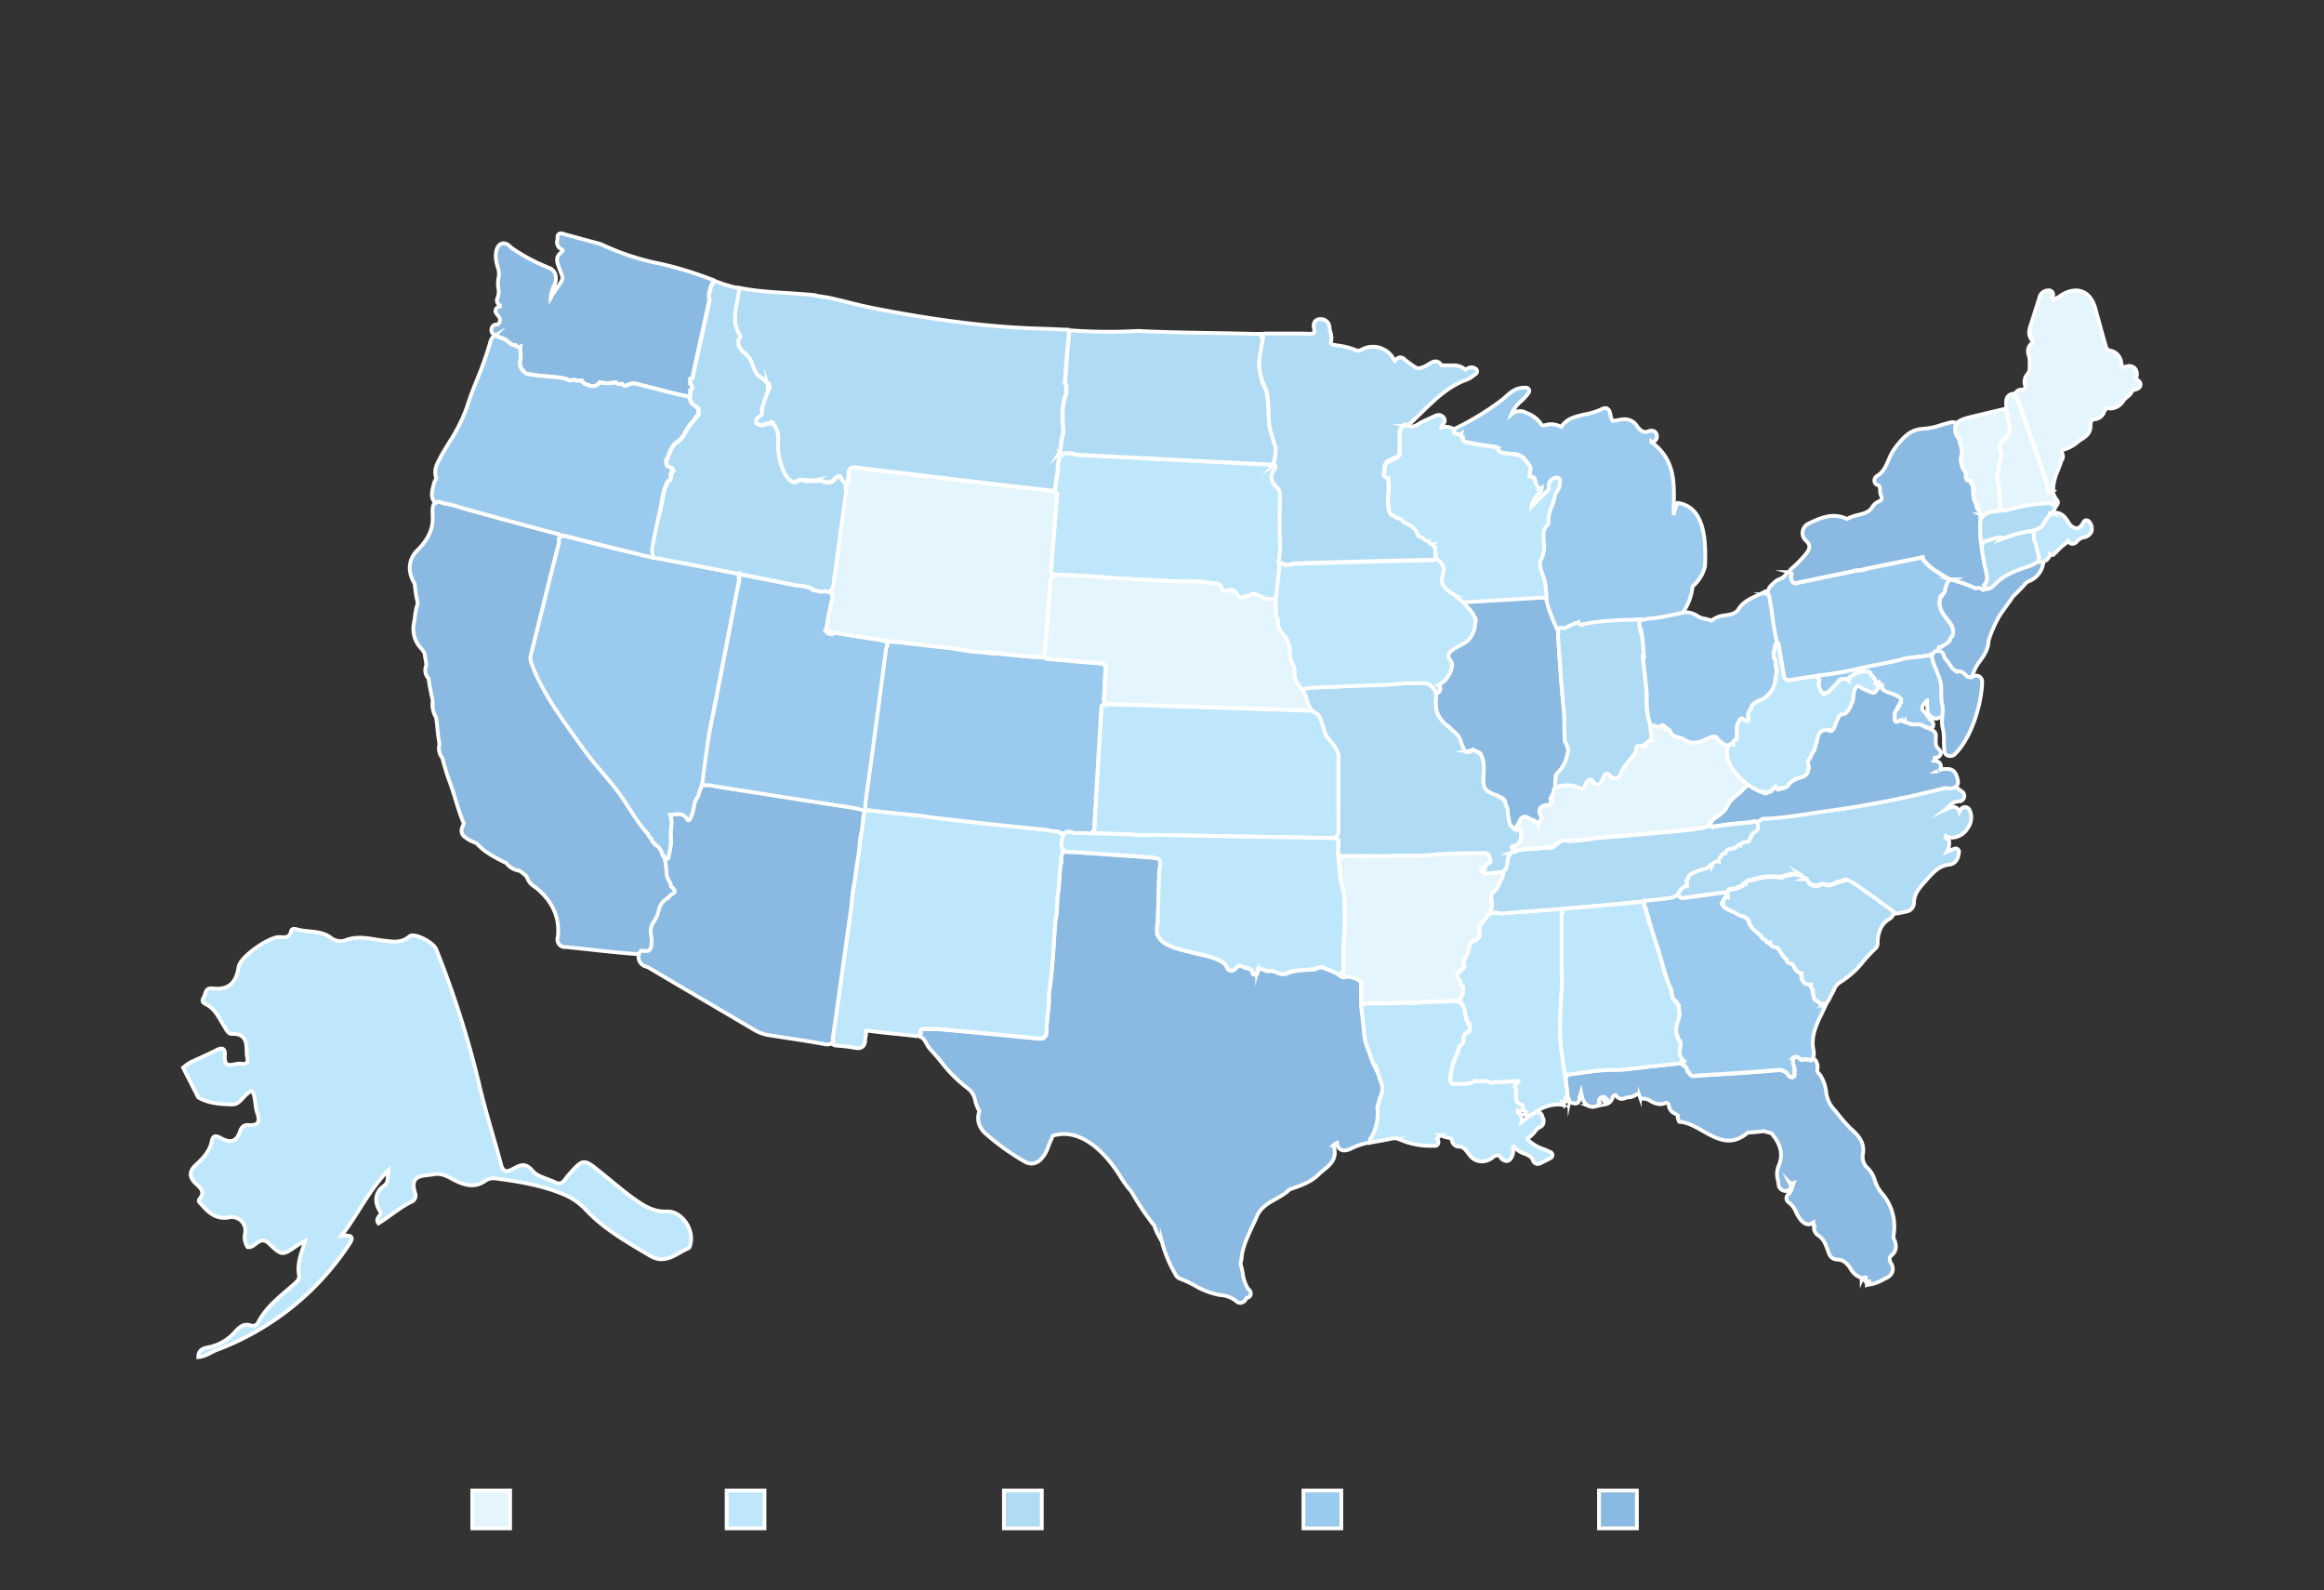
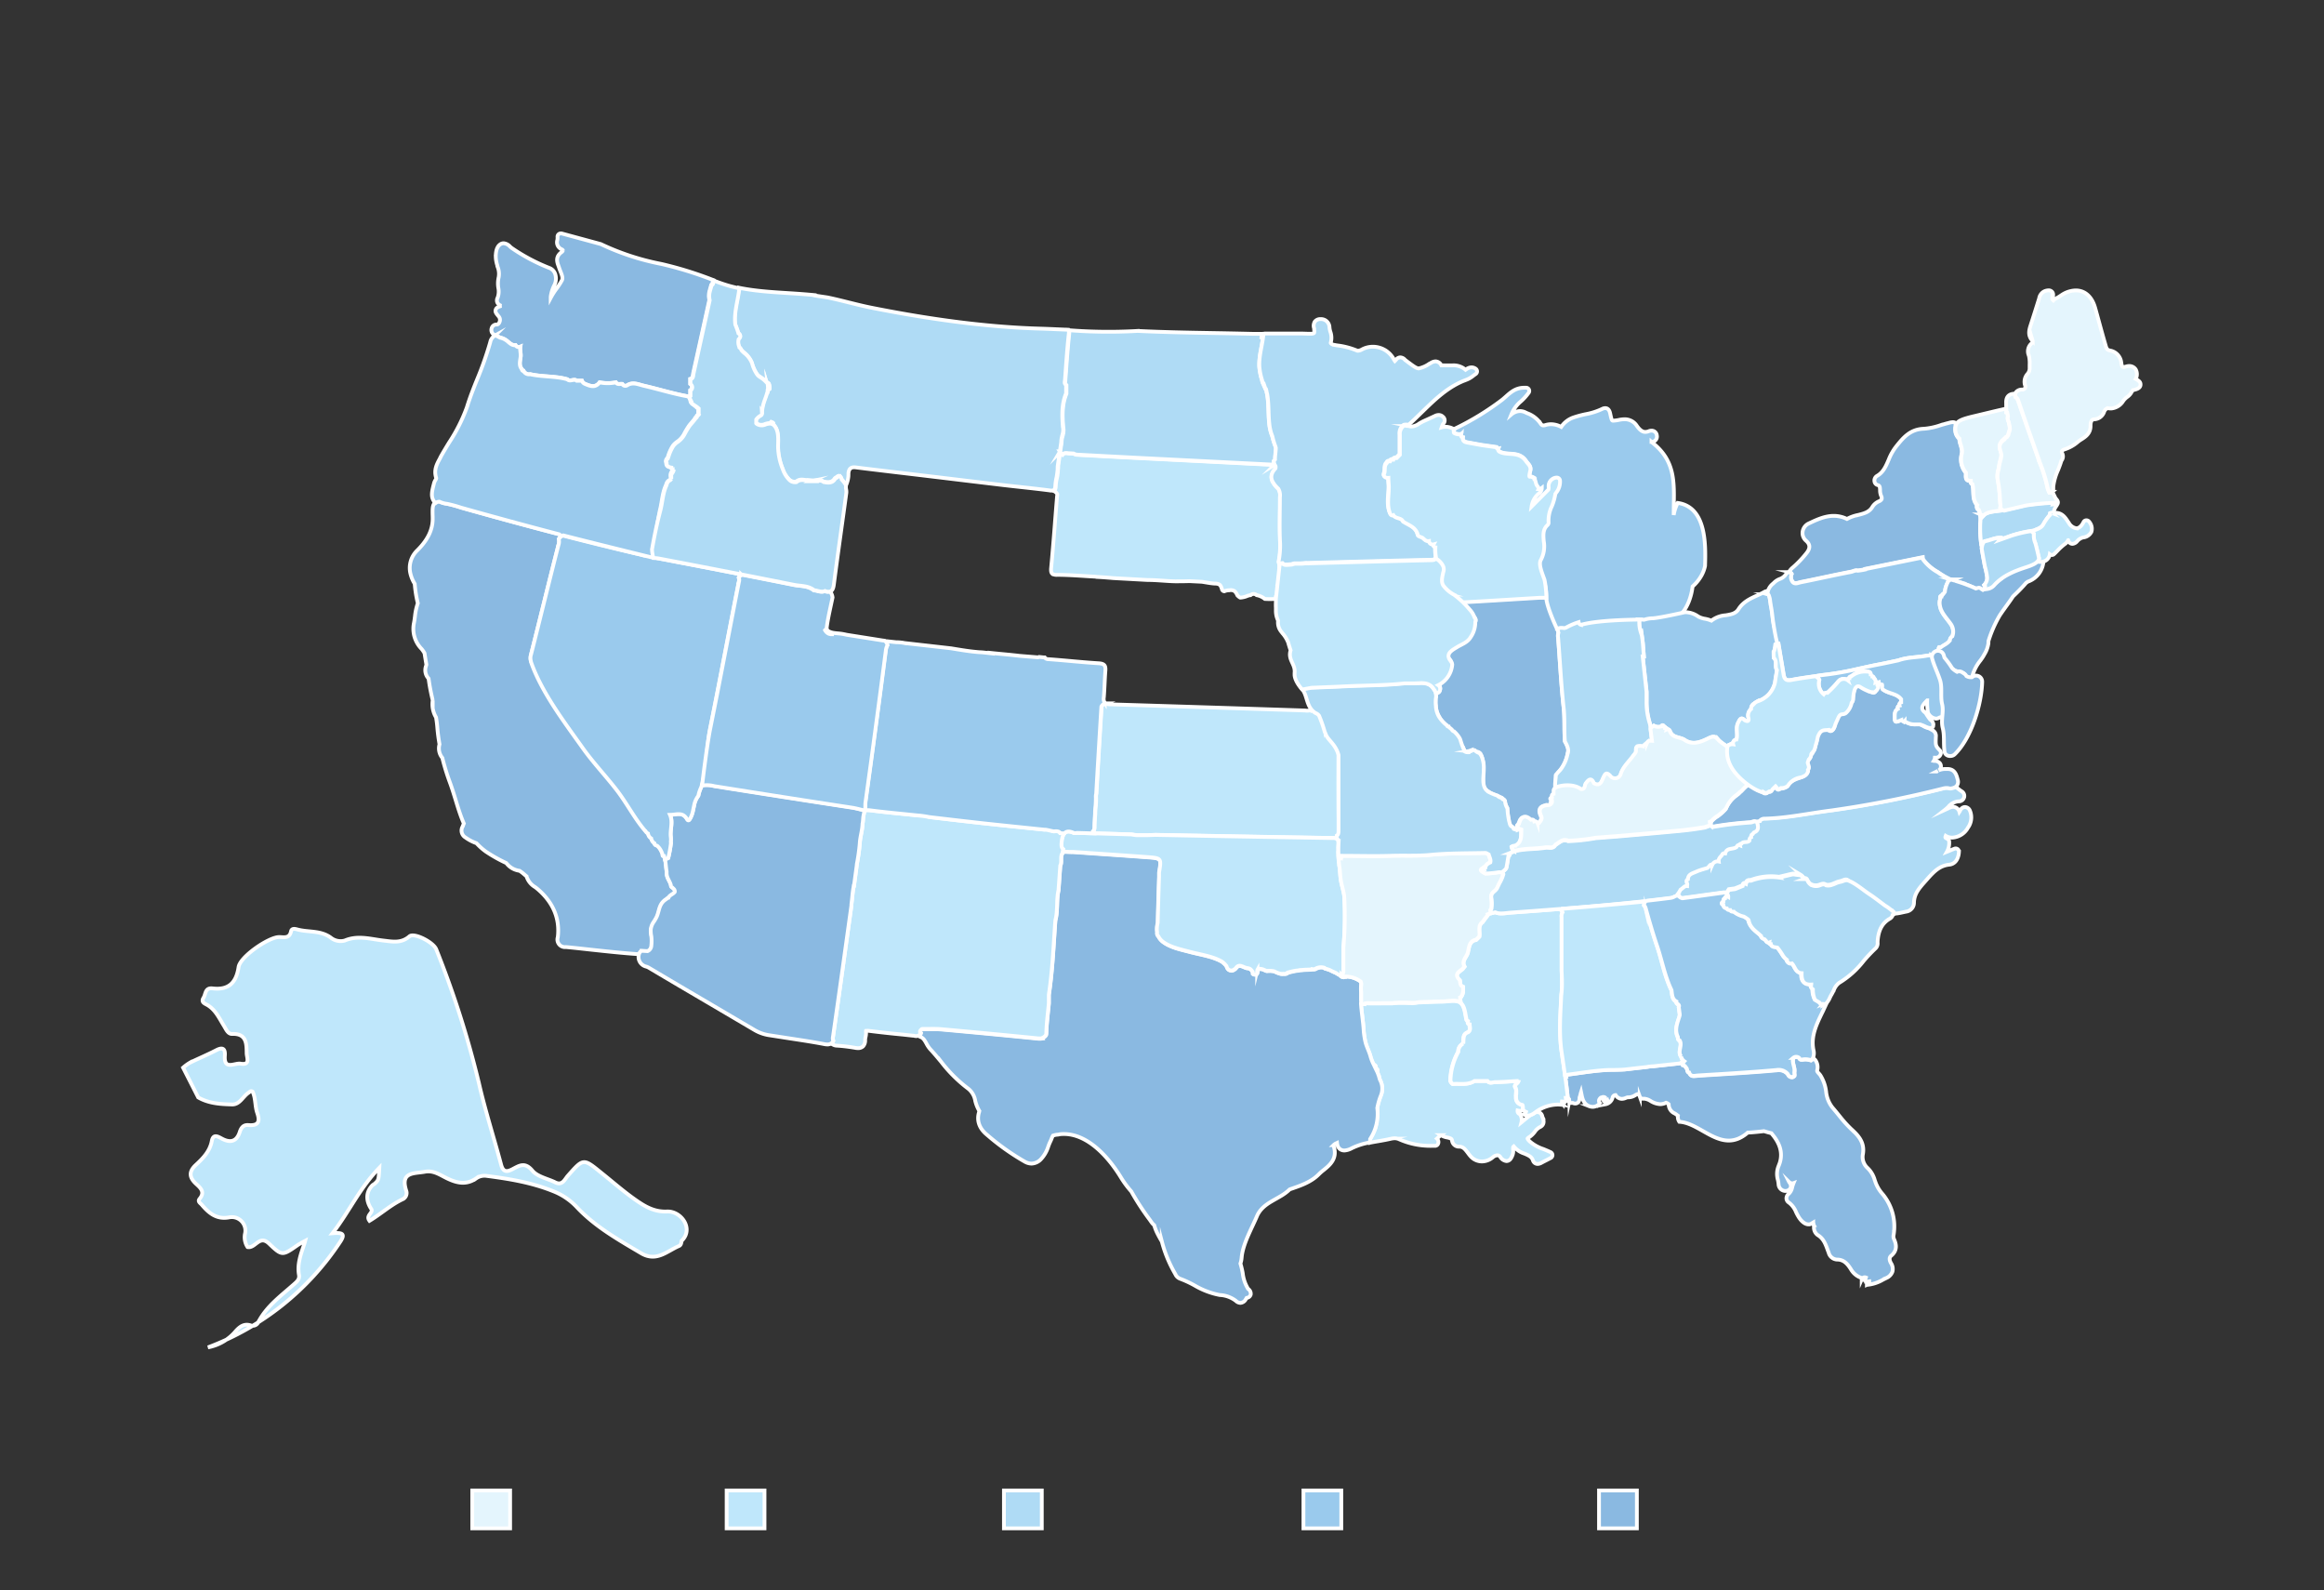
<svg xmlns="http://www.w3.org/2000/svg" viewBox="0 0 614 420">
  <rect x="0" y="0" width="614" height="420" fill="#333333" stroke="none" />
  <defs>
    <style>.cls-1{fill:#e4f5fd;}.cls-1,.cls-2,.cls-3,.cls-4,.cls-5{stroke:#fff;stroke-miterlimit:10;}.cls-2{fill:#bfe7fb;}.cls-3{fill:#afdbf5;}.cls-4{fill:#9acaed;}.cls-5{fill:#8ab9e1;}</style>
  </defs>
  <g id="Layer_1" data-name="Layer 1">
    <rect class="cls-1" x="124.77" y="393.69" width="10" height="10" />
    <rect class="cls-2" x="191.98" y="393.69" width="10" height="10" />
    <rect class="cls-3" x="265.24" y="393.69" width="10" height="10" />
    <rect class="cls-4" x="344.37" y="393.69" width="10" height="10" />
    <rect class="cls-5" x="422.46" y="393.69" width="10" height="10" />
-     <path class="cls-2" d="M176.19,320c-3.46.15-6-1.46-8.51-3.23-3.07-2.17-5.91-4.67-8.83-7-4.77-3.88-4.72-3.85-8.86.83-.79.9-1.41,2.65-3.3,1.7s-4.67-1.47-6-3.05c-2-2.42-3.46-1.39-5.3-.43-1.45.75-2.45.85-3-1.2-1.91-7.18-4.2-14.26-5.86-21.51a256.23,256.23,0,0,0-11.27-35.35c-.75-1.91-5.86-4.5-7.08-3.44-2.19,1.9-4.46,1.39-6.93,1.11-3.36-.39-6.72-1.46-10.16,0a4.14,4.14,0,0,1-3.69-.76c-2.72-2-6-1.38-8.88-2.18-.56-.15-1.45-.36-1.63.51-.44,2.11-2.11,1.43-3.36,1.52-2.84.22-10.1,5.21-10.5,7.93-.63,4.23-2.7,6.1-6.88,5.62-2-.23-1.76,1.49-2.38,2.48-.73,1.18.31,1.51,1,1.9,2.17,1.27,3.13,3.48,4.37,5.47.58.92,1.05,2.21,2.18,2.18,3.85-.14,3.81,2.59,3.85,5.11,0,1.05,1.09,3.22-1.6,2.74-1.57-.27-4.46,1.86-4.16-2.15.12-1.73-.51-2.32-2.25-1.42-2.29,1.19-4.67,2.18-7,3.32a11.71,11.71,0,0,0-1.79,1.31l4,7.86c2.8,1.62,6,1.79,9,1.86,2,0,2.8-2.1,4.27-3.08.33-.22.58-.65,1.1-.3.84,1.76.59,3.8,1.22,5.61.81,2.36.27,3.43-2.33,3.21-1.28-.11-1.9.64-2.28,1.81-.81,2.49-2.4,3-4.71,1.78-1-.53-2.3-1.38-2.68.61-.51,2.74-2.36,4.61-4.22,6.33s-1.78,3.26,0,4.94c1.15,1.06,2.54,2.16,1,4-.61.75.21,1.15.57,1.59,1.93,2.26,4,4,7.4,3.29a3.58,3.58,0,0,1,4,4.45,4.75,4.75,0,0,0,.7,3.43c2.09.4,3.11-3.37,5.69-.9,3.43,3.29,3.54,3.17,7.51.4.44-.31.93-.55,1.39-.82l.63-.33c-.05.2-.1.4-.16.59-.91,2.73-2,5.42-1.48,8.4.21,1.13-.51,1.76-1.26,2.42-3.43,3.06-7.24,5.78-9.45,10a1.61,1.61,0,0,1-2.12.9c-1.68-.51-2.82.36-3.87,1.52a12.55,12.55,0,0,1-7.35,4.31c-1.35.23-2.57.77-2.54,2.57,1.92-.15,3.3-1.29,4.9-1.9a72.17,72.17,0,0,0,34.91-27.83c1.53-2.25.51-2.53-2-2.32,4.41-5.67,7.11-11.87,12.37-17.28-.18,3.18-.17,3.19-1.12,4.1-.22.22-.55.35-.77.58-1.67,1.75-1.7,4-.25,6.18.68,1-1.58,1.68-.46,3.14,3-1.8,5.65-4.24,8.83-5.73a1.81,1.81,0,0,0,.87-2.24c-1.63-5.06,2.17-4.46,5-5,2.22-.4,3.94.86,5.73,1.73,2.67,1.3,5.17,1.86,7.81,0a3.78,3.78,0,0,1,2.76-.61c6,.78,11.83,1.74,17.46,4a17.07,17.07,0,0,1,6.31,4.24c4.85,5.18,11,8.62,17,12.18,4.07,2.39,6.82-.56,10-1.92.56-.24.6-.83.7-1.36C183.38,324.61,180,319.82,176.19,320Z" />
+     <path class="cls-2" d="M176.19,320c-3.46.15-6-1.46-8.51-3.23-3.07-2.17-5.91-4.67-8.83-7-4.77-3.88-4.72-3.85-8.86.83-.79.9-1.41,2.65-3.3,1.7s-4.67-1.47-6-3.05c-2-2.42-3.46-1.39-5.3-.43-1.45.75-2.45.85-3-1.2-1.91-7.18-4.2-14.26-5.86-21.51a256.23,256.23,0,0,0-11.27-35.35c-.75-1.91-5.86-4.5-7.08-3.44-2.19,1.9-4.46,1.39-6.93,1.11-3.36-.39-6.72-1.46-10.16,0a4.14,4.14,0,0,1-3.69-.76c-2.72-2-6-1.38-8.88-2.18-.56-.15-1.45-.36-1.63.51-.44,2.11-2.11,1.43-3.36,1.52-2.84.22-10.1,5.21-10.5,7.93-.63,4.23-2.7,6.1-6.88,5.62-2-.23-1.76,1.49-2.38,2.48-.73,1.18.31,1.51,1,1.9,2.17,1.27,3.13,3.48,4.37,5.47.58.92,1.05,2.21,2.18,2.18,3.85-.14,3.81,2.59,3.85,5.11,0,1.05,1.09,3.22-1.6,2.74-1.57-.27-4.46,1.86-4.16-2.15.12-1.73-.51-2.32-2.25-1.42-2.29,1.19-4.67,2.18-7,3.32a11.71,11.71,0,0,0-1.79,1.31l4,7.86c2.8,1.62,6,1.79,9,1.86,2,0,2.8-2.1,4.27-3.08.33-.22.58-.65,1.1-.3.84,1.76.59,3.8,1.22,5.61.81,2.36.27,3.43-2.33,3.21-1.28-.11-1.9.64-2.28,1.81-.81,2.49-2.4,3-4.71,1.78-1-.53-2.3-1.38-2.68.61-.51,2.74-2.36,4.61-4.22,6.33s-1.78,3.26,0,4.94c1.15,1.06,2.54,2.16,1,4-.61.75.21,1.15.57,1.59,1.93,2.26,4,4,7.4,3.29a3.58,3.58,0,0,1,4,4.45,4.75,4.75,0,0,0,.7,3.43c2.09.4,3.11-3.37,5.69-.9,3.43,3.29,3.54,3.17,7.51.4.44-.31.93-.55,1.39-.82l.63-.33c-.05.2-.1.4-.16.59-.91,2.73-2,5.42-1.48,8.4.21,1.13-.51,1.76-1.26,2.42-3.43,3.06-7.24,5.78-9.45,10a1.61,1.61,0,0,1-2.12.9c-1.68-.51-2.82.36-3.87,1.52a12.55,12.55,0,0,1-7.35,4.31a72.17,72.17,0,0,0,34.91-27.83c1.53-2.25.51-2.53-2-2.32,4.41-5.67,7.11-11.87,12.37-17.28-.18,3.18-.17,3.19-1.12,4.1-.22.22-.55.35-.77.58-1.67,1.75-1.7,4-.25,6.18.68,1-1.58,1.68-.46,3.14,3-1.8,5.65-4.24,8.83-5.73a1.81,1.81,0,0,0,.87-2.24c-1.63-5.06,2.17-4.46,5-5,2.22-.4,3.94.86,5.73,1.73,2.67,1.3,5.17,1.86,7.81,0a3.78,3.78,0,0,1,2.76-.61c6,.78,11.83,1.74,17.46,4a17.07,17.07,0,0,1,6.31,4.24c4.85,5.18,11,8.62,17,12.18,4.07,2.39,6.82-.56,10-1.92.56-.24.6-.83.7-1.36C183.38,324.61,180,319.82,176.19,320Z" />
    <path class="cls-2" d="M353.65,198.83a2.88,2.88,0,0,0-.15-.9h0v0c-.08-.27-.2-.54-.3-.82h-.08c-1.08-1.79-3.22-2.88-2.95-5.32a1.2,1.2,0,0,0,0-.19l.06-.1,0,.05a1.77,1.77,0,0,0-.37-1.66,8.69,8.69,0,0,0-2.69-2.4.43.43,0,0,0-.53,0,.45.45,0,0,1,0-.11,2.64,2.64,0,0,1-1.81.29q-25.73-.84-51.44-1.63a2.13,2.13,0,0,1-1.28-.31l-.16.05a1.58,1.58,0,0,0-.9.84q-.72,11.5-1.37,23a3.15,3.15,0,0,0-.08,1.1c0,.66,0,1.33-.08,2a15.22,15.22,0,0,0-.14,2.22c-.08,1.14-.2,2.29-.19,3.44,0,.55-.07.93-.33,1.12a1.55,1.55,0,0,0,.28.48,1.42,1.42,0,0,0,.13.12l9.76.29a12.35,12.35,0,0,0,1.47.2h1.08l1.51,0,2.25-.08q23.44.44,46.91.83a2.2,2.2,0,0,1,1,.17c0-.25,0-.5,0-.75.33-.18.47-.56.47-1.28C353.6,212.62,353.62,205.72,353.65,198.83Z" />
    <path class="cls-5" d="M414.18,197.39a7.7,7.7,0,0,0-.73-1.61c-.25-2.95,0-5.9-.33-8.86-.68-6.14-1-12.33-1.46-18.49a2.86,2.86,0,0,1,.08-1.38l-.27-1c-.36-1.19-.81-2.33-1.26-3.46a31,31,0,0,1-1.56-4.65,1.32,1.32,0,0,0-.56-.84,2.34,2.34,0,0,1-.24.31,1.86,1.86,0,0,1-.41.33,3.37,3.37,0,0,0-.71,0c-6.52.39-13.05.8-19.58,1.17a1.16,1.16,0,0,0-.84.29.9.9,0,0,0-.2.62.62.62,0,0,1,.84.45c.61.26.47.78.44,1.26.65,0,1.16.13,1.28.88,1.47.81,1.57,1.5.42,2.95a.68.68,0,0,1-.43.88.5.5,0,0,1-.41.49c-.09.57-.19,1.14-.27,1.72h0c-.56.49-.83,1.44-1.85,1.22.13.43-.19.41-.48.42h0a4.51,4.51,0,0,1-3,.86c.06.35-.06.52-.43.44v2.14c1.63.94,1.57,2.09.43,3.38.05.66-.11,1.17-.85,1.31.31.53-.14.76-.44,1s-.43.27-.65.4v.11l0-.09-.16.09a1.52,1.52,0,0,0-.6,1h0a1.25,1.25,0,0,1,.47,1.49l-.11.27a1.15,1.15,0,0,1-.95.43h0a3.36,3.36,0,0,1,.06.95v.15a1.56,1.56,0,0,0-.14.77c0,.17,0,.35,0,.52a3.79,3.79,0,0,0,.06,1,6.2,6.2,0,0,0,.85,2.92.35.35,0,0,1,.05.08,6.11,6.11,0,0,0,1,1.5c2,2.05,3.45,4.47,5.3,6.56l.36.86a.14.14,0,0,0,0,.06,1.51,1.51,0,0,0,.76.23c1.08.72,2.32-.43,3.21.29a3.39,3.39,0,0,1,.5.71,8.87,8.87,0,0,1,.56,2.72c0,.11,0,.21,0,.32s0,.18,0,.27a27.1,27.1,0,0,0-.05,4c-.31,1.1.91,2.09,1.8,2.57s2,.75,3,1.28l.2.14a.59.59,0,0,0,.19.13,2.33,2.33,0,0,1,.51.59,4.25,4.25,0,0,0,.62,1.82,25.23,25.23,0,0,0,.43,3.33.41.41,0,0,0,0,.36,4.3,4.3,0,0,0,1,1.71.59.59,0,0,0,.57.11,3.18,3.18,0,0,0,.33.1h.14a.92.92,0,0,0,.28-.05,6,6,0,0,1-.13-.92,2.1,2.1,0,0,0,.52-.85,2.76,2.76,0,0,1,.65-1.07c1.66-.75,2.65,1.44,4.35,1.3h.2l0-.05a.49.49,0,0,0,.32-.42,1.22,1.22,0,0,0,.2-1.36c-.84-1.83-.15-2.72,1.78-2.89A1,1,0,0,0,410,211.6l-.12-.08a10.42,10.42,0,0,0,1.06-3.28h0c0-.08,0-.18,0-.26.15-1.1.08-2.16.15-3.21a21.44,21.44,0,0,0,1.63-2,10.8,10.8,0,0,0,1.59-4.53A1.41,1.41,0,0,0,414.18,197.39Z" />
    <path class="cls-4" d="M443.25,132.84a10.77,10.77,0,0,0-1.06,3.19c0-7.44,1.06-13.82-5.6-19.08l-.26-.23a1.4,1.4,0,0,0,1.4-1.71,1.38,1.38,0,0,0-1.41-1.26,2,2,0,0,0-.73.15,2.55,2.55,0,0,1-.89.19c-.77,0-1.46-.49-2.24-1.6a3.8,3.8,0,0,0-3.27-1.75,7.31,7.31,0,0,0-1.3.14,10.48,10.48,0,0,1-1.66.24c-.33,0-.42,0-.81-1.85-.1-.44-.32-1.47-1.34-1.47a1.76,1.76,0,0,0-.78.21,17.38,17.38,0,0,1-4.31,1.38,27.06,27.06,0,0,0-3.31.89,6.49,6.49,0,0,0-3.21,2.48,5.83,5.83,0,0,0-2.7-.71,5,5,0,0,0-1.48.23,1.77,1.77,0,0,1-.51.09c-.23,0-.48-.05-.83-.61a7.39,7.39,0,0,0-3.5-2.63l-.44-.21a3.42,3.42,0,0,0-1.45-.35,3.76,3.76,0,0,0-2.25.89,8.68,8.68,0,0,1,2.57-3.49,14.73,14.73,0,0,0,2-2.23.86.86,0,0,0,.07-.85.85.85,0,0,0-.7-.48l-.55,0c-2.24,0-3.59,1.21-4.9,2.38-.31.27-.62.55-.94.81a72,72,0,0,1-12.31,7.54.85.85,0,0,0-.28.22,1.25,1.25,0,0,0-.15.28.89.89,0,0,0,.07.66s0,0,0,0a2.8,2.8,0,0,0,1.88.31c-.06.39-.08.77.43.87-.14,1,.6,1.24,1.39,1.38l3.5.64,4,.57c.09.24.16.5.49.42-.13.42.09.68.47.84l0,0,0,0v0c2.16,1,5-.28,6.82,2.38.62.9,1.43,1.38,1.14,2.59-.13.53-.38,1.55-.13,1.55a1.66,1.66,0,0,1,.84.19,21.85,21.85,0,0,0-6.94,17.24c0,.12,0,.25,0,.38,6.16,2.9,10.45,7,10.45,14.18,0,2.31,2.82,8.25,2.82,8.25a17.78,17.78,0,0,1,9.42,2.73c9.76-1.3,21.7-.58,25.41-9.91a16.25,16.25,0,0,0,1-4,11,11,0,0,0,2.18-2.61,9.15,9.15,0,0,0,1.11-2.8C450.69,143.47,450.69,133.9,443.25,132.84Z" />
    <path class="cls-2" d="M279.33,130.54c0,.25-.05.5-.07.75-.52,6.24-.95,12.49-1.55,18.72-.07.8,0,1.28.31,1.54a2.1,2.1,0,0,0,1.27.29c3.2,0,6.4.28,9.59.45a4.66,4.66,0,0,1,.88.1c1.46.06,2.92.19,4.38.31v0l9.07.5h.09c2.39,0,4.76.3,7.14.35,1.25,0,2.52,0,3.78-.05l3.33.17c1.12.16,2.23.41,3.36.47.51,0,1.17.06,1.51.52a3.36,3.36,0,0,1,.42,1,.68.68,0,0,0,.64.52,3.31,3.31,0,0,1,1.34-.27,1.81,1.81,0,0,1,1.36.24,2.85,2.85,0,0,1,.72,1.09,3.33,3.33,0,0,0,.72.6.69.69,0,0,0,.25,0,5.62,5.62,0,0,0,1.68-.43.41.41,0,0,1,.24-.08,4.39,4.39,0,0,1,.52-.13l.09,0a1.17,1.17,0,0,1,1.6,0,4.78,4.78,0,0,1,2.17,1,21.15,21.15,0,0,0,2.64,0h.28c0-.11,0-.21,0-.32a1.71,1.71,0,0,1,0-.32c2-1.29,1-1.29.39-2.85a2.11,2.11,0,0,1,.19-.23.55.55,0,0,1,.17-.1,1.4,1.4,0,0,0,.1-.45,1.94,1.94,0,0,1,0-.24,10.46,10.46,0,0,0,0-1.26,1.48,1.48,0,0,1,0-.21c.06-1.26.06-2.32.09-3.14a2.42,2.42,0,0,1-.1-.32,2,2,0,0,1-.06-.35,21.41,21.41,0,0,0,.4-4.88c-.22-4-.05-8.07-.05-12.1a3.55,3.55,0,0,0-.41-2.24,7.36,7.36,0,0,1-1.5-1.84c-.56-1.06-.53-2.21.74-3.53h0c.11-.55,0-.81-.25-.93,0,0,0-.09,0-.15l-.13.08a4.25,4.25,0,0,0-.89-.06L301,121q-8.31-.42-16.62-.88a2.9,2.9,0,0,1-.75-.29l-1.45-.08h0c-.79-.15-1.2,0-1.46.35a2.3,2.3,0,0,1-.59-.62,1.59,1.59,0,0,0-.15.21c0,.19,0,.39,0,.58-.12.84-.26,1.73-.4,2.72l0,0c0,.36,0,.72-.06,1.09,0,.69-.15,1.37-.25,2a13.34,13.34,0,0,0-.36,2.42c0,.58-.16.91-.4,1.08,0,0,0,.1,0,.15A1.66,1.66,0,0,1,279.33,130.54Z" />
    <path class="cls-2" d="M404.39,294.48c-.76.59-1.55,1.22-2.33,1.89l-.1.08a2.57,2.57,0,0,0-.37-2.09l0-.05a1.2,1.2,0,0,1-.23-.11.83.83,0,0,1-.42-.78.3.3,0,0,1,0-.1,7.56,7.56,0,0,0,.83.14l.59-.26h0a5.63,5.63,0,0,1-.06-.63c0-.37-.07-.71-.19-.74a1.85,1.85,0,0,1-1.62-1.93v-.17c0-.17,0-.34,0-.51s0-.47.05-.7v-.17a2.28,2.28,0,0,0-.27-1.25.56.56,0,0,1-.07-.19c0-.41.69-.73.87-1.17-.17,0-.41.08-.45-.2-1.86.1-3.72.24-5.58.28-.69,0-1.51.48-2.11-.3h-3.42c-1.79,1.16-3.83.64-5.77.8a1.62,1.62,0,0,1-.59-.82v-.08a16.3,16.3,0,0,1,2.08-7.6h0a2.36,2.36,0,0,1,1.29-2.17c.2-1.1-.25-2.48,1.31-3,.79-.56.34-1.37.39-2.09-.53-.09-.51-.46-.43-.87-.15-.1-.35-.19-.38-.32-.36-1.55-.44-3.55-1.52-4.43a2.33,2.33,0,0,0-.05-.28l-.21.09c-1.18-.67-3.12-.17-4.72-.15-2.06,0-4.11.13-6.17.2-.46.08-.93.13-1.4.17l-.43,0c-.83,0-1.69-.06-2.53-.06a22,22,0,0,0-2.56.13l-1.31,0c-1.7,0-3.39.06-5.08,0a2,2,0,0,0-.86.1l-.1,0v.09l-.89-.08c.11,2,.66,5.39.73,7.41.09.82.21,1.64.38,2.44.3,1.45,1.05,2.71,1.42,4.13a11.46,11.46,0,0,0,.85,2.15l.06.06,0,0,0,0,0-.05a.59.59,0,0,1,.41.83l-.07,0,.13.27a.88.88,0,0,0,0-.17c.56.23.48.63.41,1l.21.53.11.33a.53.53,0,0,1,.13.39c.08.24.15.5.22.75a4.82,4.82,0,0,1,.26,4.13,17.07,17.07,0,0,0-1,3.43,19.19,19.19,0,0,1-.43,5.08,24.88,24.88,0,0,1-1.46,3.1s-.42.94-.26.91c-.11.2.25-.15.13-.07l.13,0,.16,0c.71-.14,1.41-.26,2.12-.38,1.09-.19,2.22-.39,3.33-.65a4.59,4.59,0,0,1,.92-.11,2.81,2.81,0,0,1,1.19.26,20.31,20.31,0,0,0,8.56,1.74l.95,0a.87.87,0,0,0,.74-.48,1.22,1.22,0,0,0-.27-1.43l.39-.35c.19-.17.47-.43.66-.57a4.47,4.47,0,0,0,1.68.62c1,.22,1.23.33,1.29,1a1.84,1.84,0,0,0,1.62,1.42h.23c1,0,1.51.59,2.29,1.63.22.3.45.61.71.9a4,4,0,0,0,3,1.38,4.5,4.5,0,0,0,2.91-1.11,2,2,0,0,1,1.19-.51.87.87,0,0,1,.74.4,2.25,2.25,0,0,0,1.64,1.12c1,0,1.39-1,1.63-1.61a2.94,2.94,0,0,0,.14-1.42,4.89,4.89,0,0,1,0-.53.42.42,0,0,1,.17-.32,5.86,5.86,0,0,0,2.8,1.9c1.2.51,1.95.86,2.27,1.8a1.31,1.31,0,0,0,1.26.94,2.28,2.28,0,0,0,1-.31c.49-.27,1-.52,1.56-.81l.86-.45a.85.85,0,0,0,0-1.53c-.65-.31-1.29-.57-1.91-.83a10.4,10.4,0,0,1-3.66-2.06c-.53-.52-.53-.72-.53-.72a1,1,0,0,1,.38-.33,6,6,0,0,0,1.55-1.48,3.72,3.72,0,0,1,1.3-1.19c1-.46,1.27-1.33.76-2.58a1.91,1.91,0,0,1-.1-.27,1.31,1.31,0,0,0-1.32-1.13,2,2,0,0,0-.55.09l-.29.2A3.68,3.68,0,0,1,404.39,294.48Z" />
    <path class="cls-5" d="M364.56,285.16c-.07-.25-.14-.51-.22-.75a.53.53,0,0,0-.13-.39l-.11-.33-.21-.53c.07-.39.15-.79-.41-1a.88.88,0,0,1,0,.17l-.13-.27.07,0a.59.59,0,0,0-.41-.83l0,.05,0,0,0,0-.06-.06a11.46,11.46,0,0,1-.85-2.15c-.37-1.42-1.12-2.68-1.42-4.13-.17-.8-.29-1.62-.38-2.44-.07-2-.62-5.4-.73-7.41,0-.68.54.28.89.08V265a1.81,1.81,0,0,1-.85-.81v-2.07a8.69,8.69,0,0,1,0-1.91,1.74,1.74,0,0,0-.12-.95,6.84,6.84,0,0,0-4.24-1.33.41.41,0,0,1-.27.13h-.23a.71.71,0,0,1-.61-.41A10.32,10.32,0,0,1,353,257l0,0a12.72,12.72,0,0,1-1.5-.7,13.63,13.63,0,0,0-1.37-.44.22.22,0,0,1-.16-.19,3,3,0,0,0-2.39.33,1,1,0,0,1-.57.07c-1.05.15-2.07.08-3.14.22l-.33,0a3.17,3.17,0,0,1-.87.14,18.53,18.53,0,0,0-2.37.54,1.22,1.22,0,0,1-1.09.3h0a2.25,2.25,0,0,1-1.2-.13,6,6,0,0,1-1.2-.51,5.43,5.43,0,0,0-1.49-.14H335a.78.78,0,0,1-.64-.11l-.24-.09a2.79,2.79,0,0,0-1.47-.32,3.51,3.51,0,0,1-.39.45c0-.06,0-.11,0-.17a.75.75,0,0,0-.07.18s0,0,0,.06h.08a1.15,1.15,0,0,1-.18.8,1,1,0,0,1-.2.11.93.93,0,0,1-.33.07.88.88,0,0,1-.32-.07.8.8,0,0,1-.22-.13,2.54,2.54,0,0,1,0-.48c-.35-.5-.63-.93-1.34-1a3.41,3.41,0,0,1-1-.3c-.85-.37-1.49-.59-2.09.25a1.46,1.46,0,0,1-.59.46.89.89,0,0,1-.7.2c-.79-.07-1.05-.59-1.23-1.18a6.62,6.62,0,0,0-.77-.82.48.48,0,0,1-.19-.16,3.65,3.65,0,0,0-.67-.42c-2.46-1.26-5.43-1.65-8.09-2.36-2.28-.61-4.9-1.11-6.86-2.5a4.13,4.13,0,0,1-1.41-1.6,1,1,0,0,1-.32-1,6.31,6.31,0,0,1,.15-2.53h0c.1-4.06.23-8.12.36-12.18,0-.37,0-.73,0-1.09.64-3.8.64-3.83-3.13-4.11-6.41-.47-12.82-.9-19.58-1.37-.8,0-1.62-.06-2.42-.05a1.22,1.22,0,0,0-.3.24l-.07,0s0,.07,0,.11c-.75.88-.1,2.4-.63,3.31l-.21,2.94c-.08,1.18-.17,2.37-.25,3.55h0c-.61,2.63-.13,5.38-.84,8-.05.67-.09,1.35-.14,2-.4,5.89-.69,11.78-1.58,17.62v2.26c-.23,2.55-.58,5.09-.66,7.65a3,3,0,0,1-.08.73,2.23,2.23,0,0,1-1.35.93c-.2,0-.41,0-.65,0q-12.84-1.29-25.7-2.44c-1.46-.13-2.93-.06-4.39-.06a4.43,4.43,0,0,0-.48,0c-.18,0-.3,0-.37.17a.69.69,0,0,0-.31.36.49.49,0,0,0,.16.58,1.19,1.19,0,0,1-.48.7,1.53,1.53,0,0,0,.37.21c.72.26,1.06.81,1.56,1.7a7.57,7.57,0,0,0,1,1.51c1,1.06,1.95,2.21,2.88,3.32a37.51,37.51,0,0,0,7.29,7.22,5.17,5.17,0,0,1,1.75,3.14,9.85,9.85,0,0,0,1.08,2.67,1.89,1.89,0,0,0-.06.18l0,.1c-.7,2.18,0,4.32,2.07,6a62.45,62.45,0,0,0,10,7.11,3.73,3.73,0,0,0,1.78.51,3.57,3.57,0,0,0,2.44-1.11,8.68,8.68,0,0,0,2-3.46,14.08,14.08,0,0,1,.6-1.42c.11-.22.2-.46.29-.68a3.67,3.67,0,0,1,.34-.73,8.72,8.72,0,0,1,.95-.23,3.38,3.38,0,0,0,.87-.13c6.94-.73,12.86,6,16.22,11.56a25.81,25.81,0,0,0,2.65,3.55,67.45,67.45,0,0,0,4.83,7.42l.46.65a3.93,3.93,0,0,0,.76.84,12.31,12.31,0,0,0,.62,1.71c.42.9.9,1.76,1.4,2.61a33.79,33.79,0,0,0,3.49,8.48l.07.12a2.22,2.22,0,0,0,1.21,1.21,27.71,27.71,0,0,1,3.89,1.8,20.87,20.87,0,0,0,6.63,2.52,7.59,7.59,0,0,1,4.25,1.53,1.82,1.82,0,0,0,1.22.55,1.76,1.76,0,0,0,1.44-1l.2-.31a1.26,1.26,0,0,0,1.08-.89,1.53,1.53,0,0,0-.69-1.5,10,10,0,0,1-1.42-4.14,21.91,21.91,0,0,0-.61-2.55,6.25,6.25,0,0,0,.32-1.56c.28-3.54,2.62-7.61,4-10.85,1.61-3.88,5.94-4.45,8.66-7.15l.17-.08c2.74-.93,5.58-1.89,7.62-4a13.47,13.47,0,0,1,1.22-1.06c1.6-1.29,3.79-3.06,2.61-6.42,0-.1,0-.15,0-.16A2.52,2.52,0,0,1,353,302l.24-.11c.2,1.86,1.52,2,1.94,2a4.68,4.68,0,0,0,1.94-.59,17.77,17.77,0,0,1,4.46-1.48.77.77,0,0,0,.28-.12c.12-.08.13-.84.13-.84a12.05,12.05,0,0,0,1.89-8.18,17.07,17.07,0,0,1,1-3.43A4.82,4.82,0,0,0,364.56,285.16Z" />
    <path class="cls-2" d="M354.52,257.48c0-.06,0-.12,0-.18l.08,0c.24-.08.36-.31.35-.74,0-1.47,0-2.95,0-4.43,0-.28,0-.56,0-.84,0-.1,0-.21,0-.32s0-.52,0-.78a91.48,91.48,0,0,0,.2-13.55h0c-.18-1.31-.61-2.59-.85-3.89s-.23-2.39-.38-3.57c0-.25-.07-.51-.11-.76a.13.13,0,0,0,0-.06h0c-.09-.73-.15-1.46-.2-2.19a31.56,31.56,0,0,1,0-3.37c0-.7-.1-1.08-.47-1.27a2.2,2.2,0,0,0-1-.17q-23.46-.37-46.91-.83l-2.25.08-1.51,0h-1.08a12.35,12.35,0,0,1-1.47-.2l-9.76-.29-4.52-.13c-.35,0-.75.15-1,0-1.24-.55-2-.4-2.43.13H281c0,.08,0,.16,0,.24a4.83,4.83,0,0,0-.52,1.92c-.09.76-.19,1.59.35,2a1.55,1.55,0,0,1,0,.21c0,.24-.07.48-.11.71l.07,0a1.22,1.22,0,0,1,.3-.24c.8,0,1.62.09,2.42.05,6.76.47,13.17.9,19.58,1.37,3.77.28,3.77.31,3.13,4.11,0,.36,0,.72,0,1.09-.13,4.06-.26,8.12-.36,12.18h0a6.31,6.31,0,0,0-.15,2.53,1,1,0,0,0,.32,1,4.13,4.13,0,0,0,1.41,1.6c2,1.39,4.58,1.89,6.86,2.5,2.66.71,5.63,1.1,8.09,2.36a3.65,3.65,0,0,1,.67.42.48.48,0,0,0,.19.16,6.62,6.62,0,0,1,.77.82c.18.59.44,1.11,1.23,1.18a.89.89,0,0,0,.7-.2,1.46,1.46,0,0,0,.59-.46c.6-.84,1.24-.62,2.09-.25a3.41,3.41,0,0,0,1,.3c.71.08,1,.51,1.34,1a2.54,2.54,0,0,0,0,.48.8.8,0,0,0,.22.13.88.88,0,0,0,.32.07.93.93,0,0,0,.33-.07,1,1,0,0,0,.2-.11,1.15,1.15,0,0,0,.18-.8h-.08s0,0,0-.06a.75.75,0,0,1,.07-.18c0,.06,0,.11,0,.17a3.51,3.51,0,0,0,.39-.45,2.79,2.79,0,0,1,1.47.32l.24.09a.78.78,0,0,0,.64.11h.22a5.43,5.43,0,0,1,1.49.14,6,6,0,0,0,1.2.51,2.25,2.25,0,0,0,1.2.13h0a1.22,1.22,0,0,0,1.09-.3,18.53,18.53,0,0,1,2.37-.54,3.17,3.17,0,0,0,.87-.14l.33,0c1.07-.14,2.09-.07,3.14-.22a1,1,0,0,0,.57-.07,3,3,0,0,1,2.39-.33.22.22,0,0,0,.16.19,13.63,13.63,0,0,1,1.37.44,12.72,12.72,0,0,0,1.5.7l0,0a10.32,10.32,0,0,0,1.2.69.71.71,0,0,0,.61.41.85.85,0,0,1-.25-.52Z" />
    <path class="cls-2" d="M243.27,272.89a.49.49,0,0,1-.16-.58.69.69,0,0,1,.31-.36c.07-.17.19-.17.37-.17a4.43,4.43,0,0,1,.48,0c1.46,0,2.93-.07,4.39.06q12.86,1.15,25.7,2.44c.24,0,.45,0,.65,0a2.23,2.23,0,0,0,1.35-.93,3,3,0,0,0,.08-.73c.08-2.56.43-5.1.66-7.65v-2.26c.89-5.84,1.18-11.73,1.58-17.62.05-.67.09-1.35.14-2,.71-2.62.23-5.36.84-8h0c.08-1.18.17-2.37.25-3.55l.21-2.94c.53-.91-.12-2.43.63-3.31,0,0,0-.07,0-.11,0-.23.07-.47.11-.71a1.55,1.55,0,0,0,0-.21c-.54-.46-.44-1.29-.35-2a4.83,4.83,0,0,1,.52-1.92c0-.08,0-.16,0-.24l-.91-.05c-.2-.39-.62-.58-1.55-.48a.78.78,0,0,1-.93-.67l-1.69.23c-5.42-.56-10.85-1.11-16.27-1.7q-7.08-.78-14.15-1.63c-.74-.08-.83-1.31-1.3-2.15-.43.09-1.63,1.59-2.06,1.69-4.08-.43-8.16-.79-12.23-1.32-.48-.06-1.36,0-1.49-.09s0,0-.06,0a8.16,8.16,0,0,1-.23,1.43c-.15.7-.09,1.46-.27,2.16,0,1.76-.63,3.45-.72,5.21a50.9,50.9,0,0,1-.78,5.5s0,.1,0,.15l-.75,5.56h-.07l-.06.41c-.27,1.47-.34,3-.55,4.45,0,.13,0,.23,0,.33-1.61,11.55-3.2,23.1-4.86,34.63a1.87,1.87,0,0,0,.07,1.13,1.5,1.5,0,0,1-.54.7,2.24,2.24,0,0,0,1.58.61,44.68,44.68,0,0,1,4.77.58,3.88,3.88,0,0,0,.72.07,1.85,1.85,0,0,0,1.33-.49,2.31,2.31,0,0,0,.54-1.67,3.52,3.52,0,0,1,.1-.74,4.47,4.47,0,0,0,.14-1.19,1.39,1.39,0,0,1,0-.48.86.86,0,0,1,.23,0,3.06,3.06,0,0,1,.47,0c3,.38,6.13.72,9.11,1l2.56.28a.79.79,0,0,1,.2,0,2.6,2.6,0,0,0,.67.11,1.23,1.23,0,0,0,.72-.22A1.19,1.19,0,0,0,243.27,272.89Z" />
    <path class="cls-5" d="M178,234.76c-.1-.1-.21-.2-.31-.31-.27-.11-.38-.3-.41-.7-.34-1.1-1.05-1.76-1.11-3,0-.18,0-.36,0-.54-.19-1.1-.22-2.21-.44-3.29a8.41,8.41,0,0,0-.21-.83c-.41.07-.43-.23-.44-.52a5.52,5.52,0,0,0-.39-.93,4.26,4.26,0,0,0-1-1.3h0c-.34-.12-.72-.21-.73-.67a1.9,1.9,0,0,1-.85-1.28,1.79,1.79,0,0,1-.85-1.29,1.65,1.65,0,0,1-.86-1.28,1.54,1.54,0,0,1-.85-1.28.65.65,0,0,1-.43-.86,1,1,0,0,1-.85-1.28,1,1,0,0,1-.86-1.28,1,1,0,0,1-.85-1.27c-.41.06-.42-.23-.44-.53a5.51,5.51,0,0,0-.54-1.21,4.31,4.31,0,0,0-.86-1h0c-.35-.12-.72-.21-.73-.68a1.9,1.9,0,0,1-.85-1.28,1.74,1.74,0,0,1-.85-1.28,1.66,1.66,0,0,1-.86-1.28,1.56,1.56,0,0,1-.85-1.28.64.64,0,0,1-.43-.86,1,1,0,0,1-.85-1.28,1,1,0,0,1-.86-1.29,1,1,0,0,1-.85-1.26c-.41.05-.43-.24-.44-.53l-.56-1h0c-.32-.13-.71-.2-.72-.66a2.06,2.06,0,0,1-.85-1.28,1.9,1.9,0,0,1-.85-1.28,1.78,1.78,0,0,1-.86-1.29,1.64,1.64,0,0,1-.85-1.28,1.52,1.52,0,0,1-.85-1.28.64.64,0,0,1-.43-.86,1,1,0,0,1-.86-1.28,1,1,0,0,1-.85-1.28,1,1,0,0,1-.86-1.27c-.4.06-.42-.23-.43-.53a6.62,6.62,0,0,0-.24-.62,4.45,4.45,0,0,0-1.16-1.6h0c-.36-.11-.73-.21-.73-.68a1.82,1.82,0,0,1-.85-1.28,1.75,1.75,0,0,1-.86-1.28,1.63,1.63,0,0,1-.85-1.28,1.57,1.57,0,0,1-.86-1.28.66.66,0,0,1-.43-.86,1.05,1.05,0,0,1-.85-1.29c-1.3-.65-1.32-1.61-1-2.95,2.44-9.59,4.75-19.22,7.22-28.81a2.8,2.8,0,0,0,.09-1.54,1.8,1.8,0,0,1,.61-.71,2.05,2.05,0,0,0-.47-.51q-13-3.37-26-7.06a31.78,31.78,0,0,0-3.67-1,6.25,6.25,0,0,1-2.14-.68,1.64,1.64,0,0,0-1,.36l-.13.11c-.63.64-.61,1.67-.55,3.73v.22c.08,3-1.23,5.78-4.11,8.63a6.41,6.41,0,0,0-1.67,6.45,8.83,8.83,0,0,0,.9,2.11l.14.25a31.27,31.27,0,0,0,.82,5.11,15,15,0,0,0-.76,3.49c-.08.6-.15,1.17-.27,1.74a7.57,7.57,0,0,0,2,6.81,7.32,7.32,0,0,1,.8,1.16c.15,1,.32,2,.49,3a2.79,2.79,0,0,1-.1.39,3.21,3.21,0,0,0,.68,3.3c0,.2.07.4.09.61.24,1.74.6,3.44,1,5.14a6.76,6.76,0,0,0,.88,4.5c.15.89.27,1.78.34,2.69.12,1.48.32,3,.58,4.42a3.92,3.92,0,0,0,.74,3.59,60.73,60.73,0,0,0,2,6.49c1.4,3.79,2.21,7.5,3.69,10.85-.12.28-.24.57-.35.85a2.1,2.1,0,0,0,.75,2.82,11.25,11.25,0,0,0,2.93,1.53,16.56,16.56,0,0,0,2.38,2.14,38.06,38.06,0,0,0,5.5,3.1,5.24,5.24,0,0,0,3.51,2.05c.25.17.5.34.74.53s.73.62,1.1.93a5,5,0,0,0,2.23,2.82,9.76,9.76,0,0,1,.87.69c4,3.5,5.73,7.73,5.16,12.55a2,2,0,0,0,2.16,2.62c2.22.21,4.47.46,6.65.7,4.18.45,8.48.92,12.77,1.2a1.51,1.51,0,0,1,.57-.76.39.39,0,0,1,.11-.06l1.56.09a1.63,1.63,0,0,0,1-1.46,10.4,10.4,0,0,0,0-2.43,7.19,7.19,0,0,1-.15-1.85,4.35,4.35,0,0,1,.68-1.84v0h0c.27-.44.57-.87.83-1.39.56-1.12.62-2.49,1.31-3.55a4,4,0,0,1,.79-.88.2.2,0,0,1,.11-.08,7.59,7.59,0,0,1,.65-.46c0-.11.19-.16.32-.2h0c.29-.69,1.23-.9,1.65-1.5A.93.93,0,0,0,178,234.76Z" />
    <path class="cls-5" d="M220.15,274.93a1.87,1.87,0,0,1-.07-1.13c1.66-11.53,3.25-23.08,4.86-34.63,0-.1,0-.2,0-.33.21-1.48.28-3,.55-4.45l.06-.41h.07l.75-5.56s0-.1,0-.15a50.9,50.9,0,0,0,.78-5.5c.09-1.76.68-3.45.72-5.21.18-.7.12-1.46.27-2.16a8.16,8.16,0,0,0,.23-1.43c-.13.07-1.94-.49-3.22-.69q-18.24-2.81-36.48-5.7a7.57,7.57,0,0,0-2.77-.21,2.57,2.57,0,0,1-.41-.26c-.08.27-.16.54-.25.81a8.82,8.82,0,0,0-.69,2,.48.48,0,0,1-.08.26,5.76,5.76,0,0,0-1.05,2.36l-.12.57c-.09.42-.17.83-.27,1.25a7.05,7.05,0,0,1-.49,1.4c-.38.78-.65,1.18-1.06.47a2.91,2.91,0,0,0-.72-.84,2.07,2.07,0,0,0-.52-.29,2.45,2.45,0,0,0-.85-.14c-.77,0-1.59.21-2.37.18.86,1.93,0,3.94.21,5.81a7.19,7.19,0,0,1,.05.92,2,2,0,0,0,0,.72,32.73,32.73,0,0,1-.73,4,2.58,2.58,0,0,1-.69.25h0a.64.64,0,0,1-.18.06c.22,1.08.25,2.19.44,3.29,0,.18,0,.36,0,.54.06,1.21.77,1.87,1.11,3,0,.4.14.59.41.7.1.11.21.21.31.31a.93.93,0,0,1,.32.85c-.42.6-1.36.81-1.65,1.5h0c-.13,0-.31.09-.32.2a7.59,7.59,0,0,0-.65.46.2.2,0,0,0-.11.08,4,4,0,0,0-.79.88c-.69,1.06-.75,2.43-1.31,3.55-.26.52-.56,1-.83,1.39h0v0a4.35,4.35,0,0,0-.68,1.84,7.19,7.19,0,0,0,.15,1.85,10.4,10.4,0,0,1,0,2.43,1.63,1.63,0,0,1-1,1.46l-1.56-.09a.39.39,0,0,0-.11.06,1.51,1.51,0,0,0-.57.76,2.37,2.37,0,0,0-.14.73,2.61,2.61,0,0,0,2.1,2.64,4.37,4.37,0,0,1,.6.27c5.53,3.29,11.16,6.6,16.62,9.8L199.23,272a10.83,10.83,0,0,0,3.86,1.42l4.7.73c3.28.51,6.68,1,10,1.64a4.43,4.43,0,0,0,.81.09,1.75,1.75,0,0,0,1-.28A1.5,1.5,0,0,0,220.15,274.93Z" />
    <path class="cls-4" d="M283.68,220c.29.13.69,0,1,0l4.52.13a1.42,1.42,0,0,1-.13-.12,1.55,1.55,0,0,1-.28-.48c.26-.19.33-.57.33-1.12,0-1.15.11-2.3.19-3.44a15.22,15.22,0,0,1,.14-2.22c.05-.66.07-1.33.08-2a3.15,3.15,0,0,1,.08-1.1q.66-11.52,1.37-23a1.58,1.58,0,0,1,.9-.84l0-.18a1.94,1.94,0,0,1-.25-1.43c.19-2.34.23-4.69.41-7,.1-1.27-.14-1.87-1.64-2-4.4-.26-8.79-.75-13.18-1.07-.65,0-1-.16-1.21-.49l-.32,0-1.16-.12a2,2,0,0,1-.29.11l-4.92-.4c-2.49-.3-5-.5-7.48-.76l.06.1-2.35-.26h0l-.91-.05c-2.27-.17-4.57-.55-6.79-.92l-.55-.09-12.26-1.39a12,12,0,0,0-2.31-.23l-2.39-.26,0,0a2.26,2.26,0,0,0-.29.25l0,0a2.35,2.35,0,0,1,.37.8,3.81,3.81,0,0,0-.45,1.48q-2.59,20.07-5.38,40.12c-.08.62,0,1.79-.15,1.93l0,0c.13.08,1,0,1.49.09,4.07.53,8.15.89,12.23,1.32a28,28,0,0,1,3.36.46q7.08.84,14.15,1.63c5.42.59,10.85,1.14,16.27,1.7.56-.07,2.2.49,2.62.44.93-.1,1.35.09,1.55.48l.91.05h.21C281.7,219.58,282.44,219.43,283.68,220Z" />
    <path class="cls-4" d="M436.77,163.31a7.65,7.65,0,0,0-2.36.38c-.38,0-.76-.06-1.15-.07a1.66,1.66,0,0,0-.15.33,8.5,8.5,0,0,0,.41,3.11l.12-.12c.18,1.23.38,2.45.46,3.7l.21,2.72-.31,0,1.05,9.34h0c0,.85,0,1.69,0,2.54a18.59,18.59,0,0,0,.92,6c0,.27.06.54.1.81.08.08.06.52.06.52a5.06,5.06,0,0,1,.86-.87,2.35,2.35,0,0,0,1.58.28,4.18,4.18,0,0,1,.53-.09c0-.11.05-.28.12-.3.22-.06.32.09.33.29.27,0,.46.11.44.42.29,0,.52,0,.43.42.46-.19.68.09.85.47l0,0c.68,1.8,2.64,1.42,3.88,2.28,2.14,1.47,4.35.5,6.16-.38,1.28-.62,1.79-.76,2.68.28a3.55,3.55,0,0,0,.48.47c.51.45,1.11.81,1.66,1.23h0a1.71,1.71,0,0,0,.47-.15,1.94,1.94,0,0,1,1.33-.32,1,1,0,0,1,.87-1.27c.46-1.45-.3-3,.45-4.45.42-.8.69-1.6,1.71-.65l0,0c.68.35,1.25.42,1-.62a2.23,2.23,0,0,1,.71-2.35,1.5,1.5,0,0,1,.9-1.48l.06-.11h0l.64-.39a6.77,6.77,0,0,0,4.71-5c0-.28.07-.55.11-.82.13-.83.28-1.64.41-2.46-.67-.91.19-2.36-.84-3.22,0-.64-.05-1.18-.05-1.63a1.45,1.45,0,0,0,.2-.39,8.13,8.13,0,0,0,.27-1.51l0,0s.83-.2.83-.23c.15-1.84-1.08-3.51-1.34-5.32-.18-1-.26-2-.4-3-.06-.48-.14-.95-.22-1.42a4.77,4.77,0,0,1-.15-.88c-.09-.51-.18-1-.25-1.54s-.18-.81-.49-.89a2.6,2.6,0,0,1,.07-.85l-.17,0a1.71,1.71,0,0,0-.85.25c-.59.34-1.22.62-1.88.92-1.82.83-3.7,1.68-4.93,3.64-.73,1.16-2,1.36-3.38,1.59a6.94,6.94,0,0,0-3.77,1.42,8.41,8.41,0,0,0-1.7-.5,5.32,5.32,0,0,1-1.8-.61,6,6,0,0,0-3.15-1.12l-.38,0S439.09,163.1,436.77,163.31Z" />
    <path class="cls-5" d="M524.49,155.67a.75.75,0,0,1-.26,0c.09-.22.16-.5.26-.81a2.48,2.48,0,0,1-.25-.3A2.85,2.85,0,0,0,525,153a3.12,3.12,0,0,0,0-.61h0a20.08,20.08,0,0,0-.59-2.81c-.22-1.2-.57-3.05-.82-4.58a4.59,4.59,0,0,1,.18-1.1h-.05a.81.81,0,0,1-.27,0,31.74,31.74,0,0,1-.27-5.69,9.82,9.82,0,0,0,0-2.17.3.3,0,0,0,0-.08l-.06,0a4.68,4.68,0,0,0-.34-1.2,1,1,0,0,1-.44-1.3c-1.46-1.61-.75-3.72-1.27-5.54-.42-.15-.44-.49-.43-.86-1.63,0-1.23-1.21-1.28-2.16a5.49,5.49,0,0,1-1.12-4.88c.38-1.45-.59-2.7-.59-4.09a3.15,3.15,0,0,1-1.08-2.17,3,3,0,0,1,.37-1.84s0,0,0,0a1.39,1.39,0,0,0-1-.41,3.78,3.78,0,0,0-.95.16l-.26.07c-.69.17-1.39.38-2.06.58a18,18,0,0,1-4.38.93c-3.65.11-5.49,2.4-7.27,4.61l-.13.17A13.85,13.85,0,0,0,499,121.4c-.74,1.73-1.43,3.36-3.08,4.3a1.41,1.41,0,0,0-.69,1.41,1.17,1.17,0,0,0,.81,1c.57.18.63.38.67,1.31A3.87,3.87,0,0,0,497,131a1.22,1.22,0,0,1,.13.85,1.34,1.34,0,0,1-.72.57,3.81,3.81,0,0,0-1.8,1.59c-.82,1.28-2.13,1.61-3.64,2a10.35,10.35,0,0,0-3,1.07,7.85,7.85,0,0,0-3.5-.82c-2.43,0-4.74,1.13-6.59,2a2.87,2.87,0,0,0-1.63,2.17,2.66,2.66,0,0,0,.89,2.38c1.15,1,1.18,2,.11,3.33a28.16,28.16,0,0,1-3.56,3.73,4.39,4.39,0,0,0-1.06,1.24l.18,0a.86.86,0,0,1,.55.45,1.94,1.94,0,0,0,0,1.66c.56,1.28,1.61.67,2.39.51,4.45-.88,8.86-1.89,13.31-2.74.51-.1,1.15-.49,1.73-.32a16.82,16.82,0,0,0,2-.32v-.1l14.78-3h.07l.32-.07c0,.18,0,.35.08.5a12.31,12.31,0,0,0,3.92,3.4,20.94,20.94,0,0,0,3.44,2l.07,0,.7.21a4.26,4.26,0,0,0,.49.1.26.26,0,0,1,.18.11,34.93,34.93,0,0,1,5.69,2.21,3.38,3.38,0,0,0,.78.32,4.61,4.61,0,0,1,.63.84h0a1.68,1.68,0,0,0,1.17-1.28,3.24,3.24,0,0,1-.64.06Z" />
    <path class="cls-4" d="M512.31,171h.5l.41-.3,0,0,.56-.34a4.85,4.85,0,0,0,1.36-1.12,1.32,1.32,0,0,1,.65-1.1,3.49,3.49,0,0,0-.46-3.33c-1-1.48-2.54-2.92-2.82-4.79a3.56,3.56,0,0,1,.16-2h0s-.08-.05-.08-.07a.4.4,0,0,1,.33-.54,1.23,1.23,0,0,1,0,.2l.16-.23H513c.1-.26.24-.43.44-.46a6.42,6.42,0,0,0,.38-.53,6.79,6.79,0,0,1,.7-2.41,1.52,1.52,0,0,0,.09-.25,1.84,1.84,0,0,1,.86-.57l-.07,0a20.94,20.94,0,0,1-3.44-2,12.31,12.31,0,0,1-3.92-3.4c0-.15-.06-.32-.08-.5l-.32.07h-.07l-14.78,3v.1a16.82,16.82,0,0,1-2,.32c-.58-.17-1.22.22-1.73.32-4.45.85-8.86,1.86-13.31,2.74-.78.16-1.83.77-2.39-.51a1.94,1.94,0,0,1,0-1.66.86.86,0,0,0-.55-.45l-.18,0h0a.86.86,0,0,0-.73.41,3.26,3.26,0,0,1-1.71,1.34,4.37,4.37,0,0,0-1.39.87l-.34.33a4,4,0,0,0-1.37,1.95,2.6,2.6,0,0,0-.07.85c.31.08.37.53.49.89s.16,1,.25,1.54a4.77,4.77,0,0,0,.15.88c.08.47.16.94.22,1.42.14,1,.22,2,.4,3,.26,1.81.91,5.29,1.11,5.29a.91.91,0,0,1,.23,0c.45,2.74.93,5.48,1.38,8.22.19,1.17.66,1.66,2,1.41,2.1-.42,4.23-.72,6.35-1l.17.07.29.17c.05-.11.11-.23.17-.34l1.2-.18a76.8,76.8,0,0,0,9.41-1.63l1.86-.41c1.25-.28,2.49-.54,3.74-.78,1.72-.32,3.43-.71,5.13-1.06,2.47-.89,5.1-.77,7.62-1.26.34-.06.73,0,1-.18a1.81,1.81,0,0,1,.69.53,1.72,1.72,0,0,0,.44-.93c.08-.5.24-.7.9-.74l0-.29A.89.89,0,0,1,512.31,171Z" />
    <path class="cls-5" d="M523.55,155.63c-.58-.47-.58-.47-1.54-.18l-.55-.26a42,42,0,0,0-4.6-1.68.26.26,0,0,0-.18-.11,4.26,4.26,0,0,1-.49-.1l-.7-.21a1.84,1.84,0,0,0-.86.57,1.52,1.52,0,0,1-.09.25,6.79,6.79,0,0,0-.7,2.41,6.42,6.42,0,0,1-.38.53c-.2,0-.34.2-.44.46h.08l-.16.23a1.23,1.23,0,0,0,0-.2.4.4,0,0,0-.33.54s0,.05.08.07h0a3.56,3.56,0,0,0-.16,2c.28,1.87,1.79,3.31,2.82,4.79a3.49,3.49,0,0,1,.46,3.33,1.32,1.32,0,0,0-.65,1.1,4.85,4.85,0,0,1-1.36,1.12l-.56.34,0,0-.41.3h-.5a.89.89,0,0,0-.17.57l0,.29c.31,2.9,1.92,4.71,5,5.53l.42.11c1.14.29,1.65.45,1.76,1.42a.86.86,0,0,0,.82.76h0a.85.85,0,0,0,.84-.7,11.43,11.43,0,0,1,2.24-4.47c.36-.5.72-1,1-1.56a7.38,7.38,0,0,0,1.1-3c0-.17,0-.34,0-.52a32.36,32.36,0,0,1,2.93-6.71c.13-.2.25-.39.38-.57,1-1.48,2.15-2.94,3.17-4.51.15-.16.3-.31.46-.46,1.06-1,2.1-2.09,3-3.13.15-.12.31-.23.47-.34a6.16,6.16,0,0,0,4.15-5.95c-2.13,0-4.25,2.13-6.88,2.57l-.54.31a24.39,24.39,0,0,1-2.83,1.47c-.15.1-.29.21-.43.32a22.34,22.34,0,0,1-3.32,2.45l-.44.16-.57.29c-.37.19-.71.39-1,.56A2.1,2.1,0,0,0,523.55,155.63Z" />
    <path class="cls-3" d="M337.1,118.32c0-.09,0-.19-.07-.29a17.91,17.91,0,0,1-.9-2.77,11.29,11.29,0,0,1-.68-2.36c-.46-2.82-.18-5.7-.65-8.53a4.46,4.46,0,0,0-.2-.82l0-.13-.07-.32a1.16,1.16,0,0,0-.18-.5h-.09c-.16-.38-.33-.75-.49-1.14a2.75,2.75,0,0,1-.35-1,15.75,15.75,0,0,1-.73-3.65c-.09-2.69.71-5.18,1-7.8h-.4a.5.5,0,0,0,0-.12.87.87,0,0,1,.6-.71.78.78,0,0,0-.22,0h-1.21l-1.35,0c-3.6-.09-7.26-.16-10.8-.22-6.49-.11-13.11-.23-19.74-.55a135,135,0,0,1-18.21-.19,1.9,1.9,0,0,1,.11,1.11c-.43,4-.7,8.08-1,12.11,0,.46-.27,1,.29,1.35V104c-1.2,2.86-1.09,5.86-.85,8.86a3.26,3.26,0,0,1,.05,1.24.22.22,0,0,0,0,.08c0,.21-.08.42-.14.64s-.09.36-.13.55a5.36,5.36,0,0,0-.21,1.49c-.12.8-.24,1.6-.36,2.44,0,0,0,0-.06,0a.91.91,0,0,1,.07.14,2.3,2.3,0,0,0,.59.62c.26-.33.67-.5,1.46-.36h0l1.45.08a2.9,2.9,0,0,0,.75.29q8.31.45,16.62.88l34.74,1.75a4.25,4.25,0,0,1,.89.06l.13-.08c0-.1-.07-.22-.1-.3s-.09-.26-.13-.4a.45.45,0,0,1,0-.16h0a1.86,1.86,0,0,0,.36-.38C336.86,120.38,337.14,119.35,337.1,118.32Z" />
    <path class="cls-3" d="M333.32,88.87a.5.5,0,0,1,0,.12h.4c-.33,2.62-1.13,5.11-1,7.8a15.75,15.75,0,0,0,.73,3.65,2.75,2.75,0,0,0,.35,1c.16.39.33.76.49,1.14h.09a1.16,1.16,0,0,1,.18.5l.07.32,0,.13a4.46,4.46,0,0,1,.2.82c.47,2.83.19,5.71.65,8.53a11.55,11.55,0,0,0,.68,2.37A18.15,18.15,0,0,0,337,118c0,.1.05.2.07.29,0,1-.24,2.06-.21,3.12a1.86,1.86,0,0,1-.36.38h0a.45.45,0,0,0,0,.16c0,.14.08.27.13.4s.07.2.1.3,0,.11,0,.15c.23.12.36.38.25.93h0c-1.27,1.32-1.3,2.47-.74,3.53a7.36,7.36,0,0,0,1.5,1.84,3.55,3.55,0,0,1,.41,2.24c0,4-.17,8.07.05,12.1a21.41,21.41,0,0,1-.4,4.88,2.63,2.63,0,0,0,.16.67,2.85,2.85,0,0,1,.81-.26c.27.48.91.42,2.45.28a4.35,4.35,0,0,1,.76-.22c.44,0,.87,0,1.3,0a8.78,8.78,0,0,0,1.42-.1l.67,0c10.91-.29,21.82-.6,32.73-.84a1.39,1.39,0,0,0,1-.27c.21-.21.23-.55.13-1.08a12.22,12.22,0,0,1-.08-2.1c-.29-.2-.72-.34-.46-.82a1,1,0,0,1-1.25-.87c-.76.12-1.19-.44-1.69-.86-.43-.22-1.16-.38-1.23-.68-.46-2.15-2.39-2.64-3.9-3.61-.49-1.1-2-.68-2.56-1.68-.48.21-.7-.08-.88-.46l0,0c-.92-2.22-.36-4.54-.33-6.8,0-.88-.12-1.74-.12-2.6-.77.09-1.39-.44-1.15-1,.42-1-.1-2.12.75-2.92l0,0c.15-.42.51-.43.86-.45.16-.4.51-.4.86-.43.15-.4.52-.4.87-.43l.84-.84c0-1.77,0-3.53,0-5.3a2.6,2.6,0,0,1,.89-2.26l.19-.17a2.59,2.59,0,0,1,.66-.08,3.83,3.83,0,0,1,.65.06c1.14-1,2.26-2.11,3.34-3.16,3.68-3.58,7.15-7,12-8.75a6.55,6.55,0,0,0,1.7-1c.22-.17.44-.34.67-.49a.86.86,0,0,0,.38-.71.87.87,0,0,0-.38-.71,2,2,0,0,0-1.09-.35,2.48,2.48,0,0,0-1.39.52l-.18.12a4.85,4.85,0,0,0-3.49-1.16h-1.35c-.2,0-.4,0-.6,0h-.17a3.93,3.93,0,0,0-.52,0l-.27,0a1.76,1.76,0,0,0-1.54-1.06,2.57,2.57,0,0,0-1.33.48l-.24.14-.05,0a7.72,7.72,0,0,1-2.8,1.24c-.63,0-1.45-.62-3.09-1.85l-.4-.3c-.07,0-.13-.12-.2-.18a1.73,1.73,0,0,0-1.18-.58,1.43,1.43,0,0,0-1.15.64,3.28,3.28,0,0,1-.29.31,4,4,0,0,1-.37-.6,6.29,6.29,0,0,0-5.45-3.17,6.11,6.11,0,0,0-2.89.73,2.34,2.34,0,0,1-1,.33.58.58,0,0,1-.21,0,19.78,19.78,0,0,0-5.28-1.4l-.9-.15a1.43,1.43,0,0,1-.84-.45.18.18,0,0,1,0-.15,4.75,4.75,0,0,0-.11-2.87,5.28,5.28,0,0,1-.23-1.16A2.24,2.24,0,0,0,349,84.28h-.3a1.81,1.81,0,0,0-1.34.69,2.15,2.15,0,0,0-.16,1.81c0,.1,0,.19,0,.27.09.72,0,.91-.07.94s-.19.16-.83.16H346c-.8,0-1.67-.06-2.73-.06h-6.15l-2.34,0h-.65l-.24,0A.87.87,0,0,0,333.32,88.87Z" />
    <path class="cls-4" d="M195.8,151.83a1.07,1.07,0,0,0-.14-.16q-10.82-2.11-21.63-4.17a1.84,1.84,0,0,1-1.42-.79l-1-.21-.18,0a1.94,1.94,0,0,1-1.64.11c-7-1.6-14.06-3.33-21-5.13a1.53,1.53,0,0,0-.55.24,1.8,1.8,0,0,0-.61.71,2.8,2.8,0,0,1-.09,1.54c-2.47,9.59-4.78,19.22-7.22,28.81a3.09,3.09,0,0,0-.05,1.92s0,.07,0,.11c2.78,8,8.75,15.83,13.63,22.69,2.83,4,6.21,7.51,9.17,11.37,2.64,3.47,4.59,7.35,7.45,10.67l.07.05a1.43,1.43,0,0,0,.61.58,1.79,1.79,0,0,0,.85,1.29,1.9,1.9,0,0,0,.85,1.28c0,.46.39.55.73.67h0a4.26,4.26,0,0,1,1,1.3,5.52,5.52,0,0,1,.39.93c0,.29,0,.59.44.52a8.41,8.41,0,0,1,.21.83.64.64,0,0,0,.18-.06h0a2.58,2.58,0,0,0,.69-.25,32.73,32.73,0,0,0,.73-4,2,2,0,0,1,0-.72,7.19,7.19,0,0,0-.05-.92c-.23-1.87.65-3.88-.21-5.81.78,0,1.6-.2,2.37-.18a2.45,2.45,0,0,1,.85.14,2.07,2.07,0,0,1,.52.29,2.91,2.91,0,0,1,.72.84c.41.71.68.31,1.06-.47a7.05,7.05,0,0,0,.49-1.4c.1-.42.18-.83.27-1.25l.12-.57a5.76,5.76,0,0,1,1.05-2.36.48.48,0,0,0,.08-.26,8.82,8.82,0,0,1,.69-2c.09-.27.17-.54.25-.81-.14-.12.06.18,0,0,1.25-4.55,1.2-10.17,2.13-14.78,2.6-12.86,5-25.76,7.55-38.63a2,2,0,0,0,0-1.22A1.58,1.58,0,0,1,195.8,151.83Z" />
    <path class="cls-5" d="M478.47,280.13a4.42,4.42,0,0,0-2.24-.18c-.35,0-.72,0-.85-.42a1.21,1.21,0,0,0-1.58,0c-.38,1.27.5,2.43.31,3.69-.05.32.1.75,0,1a1.57,1.57,0,0,1-.49.34,1.13,1.13,0,0,1-1.25-.79l0,0h0l0,0h0a3.19,3.19,0,0,0-2.94-1.05c-6.92.62-13.87,1-20.81,1.44-.81.05-1.89.46-2.3-.78-.73-.13-.36-1-.84-1.3v0l0,0h0a1.19,1.19,0,0,0-.8-.68,2.15,2.15,0,0,0,0-.23.86.86,0,0,1-.36-.32l0-.05h0c-2.47.28-4.95.54-7.42.81h-.05a10.92,10.92,0,0,0-1.72.2l-2.91.32-2.92.34c-1.35.07-2.71.07-4.06.11-3.85.13-7.67.84-11.49,1.31l.06.47-.27,0c.24,1.72.46,3.43.63,5.15a1.08,1.08,0,0,0,.33.79c0,.14,0,.29,0,.43a.16.16,0,0,1,0,.07s0,0,0,.06v.39a2.23,2.23,0,0,0,.55.07h.47a1.55,1.55,0,0,0,.65.16c.41,0,1.11-.19,1.15-1.45a.81.81,0,0,1,0-.16c.12-.33.21-.65.29-1,0-.13.07-.26.11-.39l.09.43c.21,1.12.5,2.64,2,3.25a2.83,2.83,0,0,0,1,.2,2.37,2.37,0,0,0,1.88-1l-.1-.12c-.19-.29-.29-.74.29-1.27L423,290a.84.84,0,0,1,1.06-.11c0,.25-.37.47-.46.72l.24.23a1.25,1.25,0,0,0,.81-.26.85.85,0,0,1-.16.82,1.54,1.54,0,0,1-.31.27,2.39,2.39,0,0,0,1.9-1.89.82.82,0,0,1,.76-.53h0a2,2,0,0,0,1.65,1,3,3,0,0,0,1.11-.27,2.36,2.36,0,0,1,.45-.14,2,2,0,0,0,.35,0,3.4,3.4,0,0,0,1.62-.55,2.56,2.56,0,0,1,.81-.34h0s.18.1.4.7a.85.85,0,0,0,.8.56l.17,0a1.14,1.14,0,0,1,.26,0,3.74,3.74,0,0,1,1.64.61,5.35,5.35,0,0,0,2.52.83,3.39,3.39,0,0,0,1.55-.39,1.85,1.85,0,0,1,.7.42,2.63,2.63,0,0,0,1.57,2.41,4.81,4.81,0,0,1,.47.3l.22.17.18.13a2.28,2.28,0,0,0,.37,1.62c5.92.3,11.24,8.8,18.09,2.84.65,0,1.31-.07,2-.13s1.45-.14,2.25-.24c.65.19,1.3.38,2,.55l.06.09a2.71,2.71,0,0,0,.19.25c2.35,2.81,2.87,5.56,1.59,8.42a5.57,5.57,0,0,0-.15,3.54,8.19,8.19,0,0,1,.19,1.23,1.85,1.85,0,0,0,1.8,1.72,1.58,1.58,0,0,0,.61-.12,1.29,1.29,0,0,0,.81-.84,1.43,1.43,0,0,0-.34-1.26.6.6,0,0,1-.09-.13v0a1.16,1.16,0,0,0,.81.33,1,1,0,0,0,.36-.06,9.12,9.12,0,0,0-.36,1.08,3.24,3.24,0,0,1-.86,1.69,1.57,1.57,0,0,0-.66,1.32,1.34,1.34,0,0,0,.67,1.07,5.88,5.88,0,0,1,1.87,2.51,13.66,13.66,0,0,0,.73,1.35c.2.32,1.23,1.88,2.56,1.88a1.53,1.53,0,0,0,.92-.3l.32-.19c0,.1,0,.21.06.29s0,.25.07.37a3.91,3.91,0,0,1,.07.55,2.43,2.43,0,0,0,1,2.11c1.53.91,2.07,2.4,2.69,4.13l.19.49a2.42,2.42,0,0,0,2.24,1.85c1.67,0,2.67,1,3.65,2.57A5,5,0,0,0,492,337.6l0,0-.13.3a.9.9,0,0,1,.49-.47.79.79,0,0,1,.3-.05.81.81,0,0,1,.31.06,5.6,5.6,0,0,1-.31.79h0l.35.31h0a6,6,0,0,0,.85-.08,1.48,1.48,0,0,1,0,.21.86.86,0,0,1-.49.65l-.14.06A10.05,10.05,0,0,0,497.5,338l.82-.41a2.92,2.92,0,0,0,1.66-1.7,2.78,2.78,0,0,0-.37-2.22c-.35-.61-.63-1.46.06-2,1.92-1.61,1.11-3.47.73-4.37a1.67,1.67,0,0,1-.13-1,13.35,13.35,0,0,0-3.08-11.12,9.57,9.57,0,0,1-1.72-3c-.05-.15-.1-.3-.16-.45a7,7,0,0,0-1.9-3.22,3.91,3.91,0,0,1-1.24-3.61c.59-3.26-1.4-5.12-3-6.61l-.07-.06a32.92,32.92,0,0,1-3-3.31c-.65-.81-1.33-1.64-2-2.42a8,8,0,0,1-1.64-4.14,10.57,10.57,0,0,0-1.53-4.36,5.07,5.07,0,0,0-.37-.44c-.31-.34-.51-.58-.47-.79a3.26,3.26,0,0,0-.48-2.77,2.3,2.3,0,0,0-.56-.47,1.42,1.42,0,0,1-.21.33A1.63,1.63,0,0,1,478.47,280.13Z" />
    <path class="cls-4" d="M228.65,212q2.78-20.06,5.38-40.12a3.81,3.81,0,0,1,.45-1.48,2.35,2.35,0,0,0-.37-.8l0,0a2.45,2.45,0,0,0-.36-.36l-.62-.08-9.44-1.49c-.36-.08-.72-.16-1.08-.22-.76-.14-1.54-.15-2.3-.27a4.48,4.48,0,0,1-1.29-.39,1,1,0,0,1-.6-1,.14.14,0,0,1,0-.06c.35-2.67,1-5.28,1.54-7.91a3.11,3.11,0,0,0-.56-1.45l-.11-.13a2.1,2.1,0,0,1-1.45-.11h0c-.92.43-1.78-.07-2.67-.17H215c-1.57-1.29-3.57-1.1-5.37-1.46-4.53-.91-9.08-1.81-13.62-2.7l-.19.1a1.58,1.58,0,0,0-.61.65,2,2,0,0,1,0,1.22c-2.54,12.87-4.95,25.77-7.55,38.63-.93,4.61-2.13,14.78-2.13,14.78a2.57,2.57,0,0,0,.41.26,7.57,7.57,0,0,1,2.77.21q18.24,2.91,36.48,5.7c1.28.2,3.09.76,3.22.69s0,0,.06,0l0,0C228.68,213.78,228.57,212.61,228.65,212Zm-8.83-44.47-.28,0h0l-.22-.05-.07,0-.19-.07-.06,0-.22-.11h0a1.43,1.43,0,0,1-.22-.15l0,0a1.07,1.07,0,0,1-.16-.14l-.06-.06a1.07,1.07,0,0,1-.14-.16l-.06-.07a1.78,1.78,0,0,1-.17-.27.57.57,0,0,1,.11-.11,1.79,1.79,0,0,0,.29.59A2.69,2.69,0,0,0,219.82,167.52Z" />
    <path class="cls-5" d="M188.33,73.93a97.87,97.87,0,0,0-13.6-4.21,66.7,66.7,0,0,1-16-5.25l-3.5-.95-6.86-1.86a.91.91,0,0,0-.23,0,.86.86,0,0,0-.55.21.84.84,0,0,0-.29.75,3.72,3.72,0,0,1-.05.79,2,2,0,0,0,1,2.38c.37.15.46.3.46.32a.7.7,0,0,1-.3.45c-1.75,1.26-1.22,2.7-.87,3.65.05.15.11.3.16.46.1.33.24.67.37,1,.44,1.09.69,1.8.37,2.41a18.76,18.76,0,0,1-1.38,2.13,18.92,18.92,0,0,0-1.56,2.45c0-.08,0-.16,0-.24a9.16,9.16,0,0,1,.91-3,3.87,3.87,0,0,0,.26-3.08,2.59,2.59,0,0,0-1.55-1.57,48.92,48.92,0,0,1-9.9-5.25c-.12-.08-.27-.22-.44-.36a2.63,2.63,0,0,0-1.72-.91,1.59,1.59,0,0,0-.94.32c-1,.72-1.14,2.2-1.14,3.24a8.08,8.08,0,0,0,.42,2.33l0,.17a5,5,0,0,1,.36,2.88,7.36,7.36,0,0,0-.1,2.87,4.74,4.74,0,0,1-.19,2.59,1.49,1.49,0,0,0-.09,1.23,1.74,1.74,0,0,0,1.11.91l.09,0-.1,0c-.82.27-1.36.45-1.53,1.06s.21,1,.77,1.69l0,0A1.39,1.39,0,0,1,132,85c-.11.32-.34.67-.66.72h-.15a1.31,1.31,0,0,0-1.3,1,1.46,1.46,0,0,0,.95,1.84l.1,0q.59.27,1.17.6a3.9,3.9,0,0,1,1.37.53c.89.51,1.5,1.58,2.73,1.46a1,1,0,0,0,1.27.42c-.15.87.18,1.7.09,2.61-.12,1.07-.55,2.33.34,3.34a.41.41,0,0,0,.44.45,1.62,1.62,0,0,0,1.73.85h0l0,0c3.24.74,6.61.44,9.82,1.35.54.56,1.24.12,1.87.15l.15,0a.94.94,0,0,1,.3.12l.14.1h1.39a1.47,1.47,0,0,0,.88.86l0,0,0,0v0c1.34.55,2.68,1.09,3.8-.42a11.26,11.26,0,0,0,4.29,0c.43.68,1.12.34,1.7.42a.91.91,0,0,0,1.26.37c1.55-1,3-.22,4.47.11,3.94.9,7.8,2.14,11.79,2.83l0,0a1.64,1.64,0,0,0,.39-.21c0-.48,0-1,0-1.45a1,1,0,0,0,0-1.69c0-.43,0-.86,0-1.29.79-.22.68-.94.81-1.52q2.15-9.68,4.27-19.35h0a4.7,4.7,0,0,1,.09-2.5c.12-.49.28-1,.41-1.46.6-.28.43-.79.39-1.27Z" />
    <path class="cls-3" d="M543.36,132.53a.87.87,0,0,1-.74.58h0a3.46,3.46,0,0,0,.23-.41,70.82,70.82,0,0,0-7.56.72L530,134.65l-.63.12-.29-.12-.14.18c-1.88.27-4,.31-4.87,1.34a3,3,0,0,1-.88-.25.3.3,0,0,1,0,.08,9.82,9.82,0,0,1,0,2.17,31.74,31.74,0,0,0,.27,5.69.81.81,0,0,0,.27,0h.05a2.1,2.1,0,0,1,.56-.92c1.45-.23,2.78-1,4.3-.92,0,.07,0,.16,0,.21a3.76,3.76,0,0,1-.25.31l3-1.07a31.52,31.52,0,0,1,5.16-1.22l.17.08.08-.12.54-.08c1-.48,2-.63,2.59-1.73a12.59,12.59,0,0,1,1.5-2.18l.24-.24a1.08,1.08,0,0,1,0-.45.84.84,0,0,1,.35-.07.79.79,0,0,1,.3.05s0,0,.06,0l.18,0,0-.15a4.24,4.24,0,0,1,.55-1.46,4.91,4.91,0,0,0,.53-.87.88.88,0,0,0-.1-.83,1,1,0,0,0-.14-.15A.87.87,0,0,1,543.36,132.53Z" />
    <path class="cls-2" d="M542.26,135.56a.79.79,0,0,0-.3-.05.84.84,0,0,0-.35.07,1.08,1.08,0,0,0,0,.45l-.24.24a12.59,12.59,0,0,0-1.5,2.18c-.6,1.1-1.63,1.25-2.59,1.73l-.54.08-.08.12a1.74,1.74,0,0,1,.65.62,4.9,4.9,0,0,0,.41,2.53c.38,1.39.7,2.79,1,4a1.7,1.7,0,0,1-.35.8,1.11,1.11,0,0,0,.3.08H539a2.34,2.34,0,0,0,2.56-2,1.48,1.48,0,0,0,.21.13.91.91,0,0,0,.32.06.82.82,0,0,0,.59-.24c.35-.32.67-.65,1-1a14.87,14.87,0,0,1,2-1.77,2.42,2.42,0,0,0,.65-.79l.08-.12a1.78,1.78,0,0,1,.12.27,1.08,1.08,0,0,0,1,.7,1.84,1.84,0,0,0,1.25-.68,3.06,3.06,0,0,1,1.52-1,2.76,2.76,0,0,0,2.25-1.5,2.83,2.83,0,0,0-.61-2.68.86.86,0,0,0-.71-.36h-.06a.84.84,0,0,0-.7.47c-.52,1.05-1.19,1.64-1.88,1.64a2.76,2.76,0,0,1-2-1.42l-.28-.41c-.67-1-1.5-2.26-3.22-2.26a4.3,4.3,0,0,0-.61,0l-.18,0S542.25,135.55,542.26,135.56Z" />
    <path class="cls-1" d="M516.62,113.69a3.15,3.15,0,0,0,1.08,2.17c0,1.39,1,2.64.59,4.09a5.49,5.49,0,0,0,1.12,4.88c.05,1-.35,2.17,1.28,2.16,0,.37,0,.71.43.86.52,1.82-.19,3.93,1.27,5.54a1,1,0,0,0,.44,1.3,4.68,4.68,0,0,1,.34,1.2l.06,0a3,3,0,0,0,.88.25c.83-1,3-1.07,4.87-1.34l.14-.18a2,2,0,0,1-.67-.57,2.66,2.66,0,0,0,0-1.13c-.09-.8-.1-1.59-.16-2.4a36.72,36.72,0,0,0-.53-3.91,6,6,0,0,1,.27-2.85,12.18,12.18,0,0,1,.44-2.21,7.94,7.94,0,0,0,.26-1.25c0-.09,0-.19,0-.29-.08-.79-.66-1.81-.38-2.62a2.18,2.18,0,0,1,.48-.81.29.29,0,0,1,.29-.27l.14-.12a.35.35,0,0,1,.38-.32h0l0,0h0c.12-.29.27-.51.53-.5a4,4,0,0,0,.39-.55c.09-.46.27-.92.4-1.38a4.16,4.16,0,0,0-.14-1.38c-.06-.24-.1-.49-.14-.73a1.78,1.78,0,0,1-.2-1.45,9.09,9.09,0,0,0-.2-1l-.07-.09-.17,0c0-.29,0-.58,0-.88h0l-2.73.64c-2.05.48-4.16,1-6.25,1.49-2.3.57-3.52,1-4.08,1.78A3,3,0,0,0,516.62,113.69Z" />
    <path class="cls-1" d="M541.68,130.15h-.11l-.15,0a7.87,7.87,0,0,1-.49-1.28,38,38,0,0,0-2.34-7.31.24.24,0,0,1,0-.2c-1.81-5.15-3.64-10.29-5.4-15.45a1.62,1.62,0,0,0-.72-1,1.71,1.71,0,0,1-.06-.9,1.66,1.66,0,0,0-.32,0,2.41,2.41,0,0,0-.58.07c-1,.26-1.54,1-1.48,2.35,0,.54,0,1.08.05,1.6,0,.3,0,.59,0,.88l.17,0,.07.09a9.09,9.09,0,0,1,.2,1,1.78,1.78,0,0,0,.2,1.45c0,.24.08.49.14.73a4.16,4.16,0,0,1,.14,1.38c-.13.46-.31.92-.4,1.38a4,4,0,0,1-.39.55c-.26,0-.41.21-.53.5h0l0,0h0a.35.35,0,0,0-.38.32l-.14.12a.29.29,0,0,0-.29.27,2.18,2.18,0,0,0-.48.81c-.28.81.3,1.83.38,2.62,0,.1,0,.2,0,.29a7.94,7.94,0,0,1-.26,1.25,12.18,12.18,0,0,0-.44,2.21,6,6,0,0,0-.27,2.85,36.72,36.72,0,0,1,.53,3.91c.06.81.07,1.6.16,2.4a2.66,2.66,0,0,1,0,1.13,2,2,0,0,0,.67.57l.29.12.63-.12,5.23-1.23a70.82,70.82,0,0,1,7.56-.72,3.46,3.46,0,0,1-.23.41h0a.86.86,0,0,0,.76-1.06.88.88,0,0,0-.26-.43,1.88,1.88,0,0,1-.22-.43c-.14-.3-.29-.6-.44-.89s-.16-.31-.23-.47A.84.84,0,0,1,541.68,130.15Z" />
    <path class="cls-1" d="M564.25,100.09s0,0,0,0a2.61,2.61,0,0,0,0-2.51,2,2,0,0,0-1.72-.9,2.75,2.75,0,0,0-.87.15,2.17,2.17,0,0,1-.64.12h0c-.22,0-.42,0-.58-1.13a3.64,3.64,0,0,0-3-3.24c-.77-.14-.91-.53-1.17-1.46l-.05-.17c-.55-1.88-1.08-3.8-1.59-5.66-.36-1.32-.72-2.63-1.09-3.95-.84-3-2.71-4.63-5.13-4.63a7,7,0,0,0-3.67,1.18l-.46.3a7.63,7.63,0,0,1-1.07.63,2.23,2.23,0,0,0-.71.53l0,0c-.38-.34-.31-.52-.25-.65l0-.09a1.44,1.44,0,0,0,.08-1.28,1.19,1.19,0,0,0-.88-.63,1.66,1.66,0,0,0-.32,0,2.65,2.65,0,0,0-1.27.39,2.55,2.55,0,0,0-1.11,1.7c0,.08-.05.16-.07.23-.55,1.79-1.13,3.6-1.69,5.35l-.47,1.46c-.4,1.24-.9,2.79.52,4.27a.3.3,0,0,1,0,.17.45.45,0,0,1-.14.3,2.77,2.77,0,0,0-.88,3.34l.09.4a8.81,8.81,0,0,1,.12,2c0,.37,0,.75,0,1.14a2.3,2.3,0,0,1-.57,1.33,3.11,3.11,0,0,0-.64,3,.76.76,0,0,1,0,.74.87.87,0,0,1-.69.38,2,2,0,0,0-1.69.68,1.43,1.43,0,0,0-.17.38,1.71,1.71,0,0,0,.06.9,1.62,1.62,0,0,1,.72,1c1.76,5.16,3.59,10.3,5.4,15.45a.24.24,0,0,0,0,.2,38,38,0,0,1,2.34,7.31,7.87,7.87,0,0,0,.49,1.28l.15,0h.11a.84.84,0,0,0,.55-.32.79.79,0,0,0,.19-.47q0-.15,0-.33t0-.45a15,15,0,0,1,1.26-4.39c.29-.74.59-1.5.83-2.29,0-.06.08-.16.13-.27a1.75,1.75,0,0,0,.16-1.78.87.87,0,0,1-.13-.59,1.18,1.18,0,0,1,.71-.51,9.86,9.86,0,0,0,3.43-1.9,7.25,7.25,0,0,1,1-.72c1.05-.67,2.5-1.57,2.45-3.67,0-.58.09-1.56.88-1.65a2.91,2.91,0,0,0,2.74-2.07,1.56,1.56,0,0,1,.91-.89,3.9,3.9,0,0,0,.88.1h0a4.13,4.13,0,0,0,3.23-2,5,5,0,0,1,1.11-1.1,3.46,3.46,0,0,0,1.09-1.23,4.55,4.55,0,0,1,.36-.52c.93-.19,1.92-.49,2-1.35S565,100.54,564.25,100.09Z" />
    <path class="cls-2" d="M370.93,112.41l-.19.17a2.6,2.6,0,0,0-.89,2.26c0,1.77,0,3.53,0,5.3L369,121c-.35,0-.72,0-.87.43-.35,0-.7,0-.86.43-.35,0-.71,0-.86.45l0,0c-.85.8-.33,2-.75,2.92-.24.55.38,1.08,1.15,1,0,.86.13,1.72.12,2.6,0,2.26-.59,4.58.33,6.8l0,0c.18.38.4.67.88.46.56,1,2.07.58,2.56,1.68,1.51,1,3.44,1.46,3.9,3.61.07.3.8.46,1.23.68.5.42.93,1,1.69.86a1,1,0,0,0,1.25.87c-.26.48.17.62.46.82a12.22,12.22,0,0,0,.08,2.1c.1.53.08.87-.13,1.08,0,.27.06.53.07.81.41.3.45.85.83,1.14h0l0,0,0,0a.74.74,0,0,0,.85.45v0l.05,0h-.05v.83l0,0c-1.76,1.81-.56,5.24,2.12,6l0,0,0,0h0a1.18,1.18,0,0,0,1.29.44s0,0,0,0l0,0h0a3.06,3.06,0,0,0,.39,1.43,3.76,3.76,0,0,0,1.53.47,1.16,1.16,0,0,1,.84-.29c6.53-.37,13.06-.78,19.58-1.17.22,0,1.65,0,1.87,0a25.08,25.08,0,0,0-.5-4.79c-.06-.15-.12-.3-.17-.46l-.23-.63c-.53-1.5-1.14-3.2-.53-4.17a7.62,7.62,0,0,0,.74-4.89c-.14-1.75-.25-3.13,1-4.27a.88.88,0,0,0,.27-.74,8.63,8.63,0,0,1,.84-4.17,14,14,0,0,0,.95-3.32l.15-.24a4.6,4.6,0,0,0,1.08-3.33.89.89,0,0,0-.34-.57.87.87,0,0,0-.51-.17h-.14a2.26,2.26,0,0,0-2,2.54,1.82,1.82,0,0,1-.07.63l-4.44,4.47a5.56,5.56,0,0,1,1.63-3.19l.21-.18a1.93,1.93,0,0,0,.85-1.36c0-.06,0-.11,0-.16a1.36,1.36,0,0,1-.88.29c.08-.22,0-.49-.31-.83l0,0h0l0,0h0c-.37-.44-.39-1.15-.64-1.7,0,0,0-.08,0-.12l-.09,0a1.29,1.29,0,0,0-1.26-.61c-.25,0,0-1,.13-1.55.29-1.21-.52-1.69-1.14-2.59-1.86-2.66-4.66-1.4-6.82-2.38v0l0,0,0,0c-.38-.16-.6-.42-.47-.84-.33.08-.4-.18-.49-.42l-4-.57-3.5-.64c-.79-.14-1.53-.33-1.39-1.38-.51-.1-.49-.48-.43-.87a2.8,2.8,0,0,1-1.88-.31s0,0,0,0a.89.89,0,0,1-.07-.66,1.25,1.25,0,0,1,.15-.28,4.4,4.4,0,0,0-2.3-.71,3.88,3.88,0,0,0-1.06.15,7.9,7.9,0,0,1,.31-.8l.09-.11a1.27,1.27,0,0,0-.1-1.92,1.58,1.58,0,0,0-1.1-.44,2.28,2.28,0,0,0-1,.27l-1.89.87-1.19.54a11.15,11.15,0,0,0-1.08.6,3.86,3.86,0,0,1-1.85.75,2,2,0,0,1-.42,0l-.42-.09a3.83,3.83,0,0,0-.65-.06A2.59,2.59,0,0,0,370.93,112.41Zm13.48,45,0-.05h0l0,.05Z" />
    <path class="cls-3" d="M515.2,208.2a3.1,3.1,0,0,0-1.75,0A277.9,277.9,0,0,1,484,214c-5.9.73-11.73,2-17.7,2.18a1.53,1.53,0,0,0-1.36.65l-1,.15a.91.91,0,0,1,.25.44c.24.86.34,1.86-.85,2.29-.16.06-.25.28-.36.44-.42.15-.42.51-.45.86-.41.16-.4.53-.43.88-.53.7-1.61.06-2.11.82-.24.05-.57,0-.47.41-.44-.17-.66.1-.83.46-.89.74-2.6.07-3,1.69-.41-.07-.74,0-.87.46l0,0,0,0h0c-.42.49-1,.92-.86,1.68a1.5,1.5,0,0,0-1.68.85c-.44-.14-.67.13-.88.46l0,0h0l0,0h0c-.14.13-.27.26-.4.4-1,.34-2,.63-3,1s-2.12.58-2.18,2c-.68.37-.25.89-.16,1.36,0,.14,0,.28-.05.42a1.08,1.08,0,0,0-.27,0l-.1,0-.14.06-.15.1-.07,0,0,0a10.69,10.69,0,0,1-1,.8,7.7,7.7,0,0,1-.7,1.17,1.69,1.69,0,0,0,.21.45,1.24,1.24,0,0,0,.17.23,1.81,1.81,0,0,0,.9.49c3.57-.47,7.14-1,10.72-1.46a1.49,1.49,0,0,1,.87.06l.1,0a3.18,3.18,0,0,0,.17-.27c.13-.21.27-.44.43-.67l1.62-.22,2-.81h0c.09-.53.36-.74.87-.54.12-.76.65-.91,1.31-.86v0a15.29,15.29,0,0,1,7.46-.84l1.91-.45c.61-.14,1.23-.32,1.84-.4.41.07.84.13,1.28.18l.58.07a2.86,2.86,0,0,1,1,1c.46-.16.72.05.89.45h0a2.63,2.63,0,0,0,1,1.15l0,0h.07a2.74,2.74,0,0,0,2.19.05c.51-.16,1.08-.42,1.6,0a2.76,2.76,0,0,0,1.46-.08c.15,0,.3-.1.45-.15l.67-.28a5.27,5.27,0,0,1,1.14-.38h0c.89-.12,1.95-1.17,2.53.43a1,1,0,0,1,1.29.85.65.65,0,0,1,.86.43c.45.13,1,.18.86.85a1,1,0,0,1,1.27.86.65.65,0,0,1,.86.43c.45.12,1,.18.86.85a1,1,0,0,1,1.27.85.65.65,0,0,1,.86.44c.45.12,1,.18.86.85a1,1,0,0,1,1.27.85,5.15,5.15,0,0,0,.95.08,1.39,1.39,0,0,1,0,.86h.05a13.31,13.31,0,0,0,2.8-.39l.9-.19a2.39,2.39,0,0,0,2.09-2.26c0-2.45,1.43-4,3.09-5.87l.54-.61c1.71-1.92,3.21-3.41,5.68-3.67,1.5-.15,2.46-1.41,2.57-3.38a.87.87,0,0,0-.86-.9.93.93,0,0,0-.29.05c-.42.16-.83.33-1.22.5l-.81.33a4.83,4.83,0,0,0,.59-2.82,1,1,0,0,0-.51-.63c-.5-.23-.58-.27-.39-.76a3.23,3.23,0,0,0,1.82.46,5.09,5.09,0,0,0,4.07-2.65,4.62,4.62,0,0,0,.52-4.42,1.48,1.48,0,0,0-1.31-1c-.4,0-1,.2-1.4,1.12a.71.71,0,0,1-.08.15,1.83,1.83,0,0,0-1.64-1.33,3,3,0,0,0-1.3.4l-.89.41c.32-.25.6-.52.88-.78a3.94,3.94,0,0,1,2.65-1.47h.16a1.45,1.45,0,0,0,1.38-1.06,1.41,1.41,0,0,0-.66-1.6,8.36,8.36,0,0,1-.89-.65,11,11,0,0,0-.92-.69,3.87,3.87,0,0,1-1,.27Z" />
    <path class="cls-2" d="M414.48,290.32a1.08,1.08,0,0,1-.33-.79c-.17-1.72-.39-3.43-.63-5.15l.27,0-.06-.47-.25,0h0c-.28-2-.59-4.07-.89-6.11-.72-5-.3-9.92-.08-14.88h0a25,25,0,0,0,.19-3.22c0-1.08-.05-2.15-.1-3.23,0-4.75,0-9.51,0-14.26a1.82,1.82,0,0,1,.26-1.24,1.82,1.82,0,0,0-.38-.58l-.14-.11a2.4,2.4,0,0,0-.26-.18q-6.36.51-12.72.95c-1.43.1-3.14.5-4.26-.07a10.25,10.25,0,0,0-1,.23,6.28,6.28,0,0,0-.83.29c-.5.72-1.07,1.39-1.55,2.11-1.39,1-.62,2.56-.87,3.86l-.84.83c-1.74.29-1.82,1.76-2.13,3.06h0c-.09.92-.89,1.68-1.14,2.56a1.91,1.91,0,0,0-.07.59,1.75,1.75,0,0,0,.27.85h0c-.16.2-.32.39-.46.59-.9.81-2.49,1.4-.76,3.06.1.66,0,1.43.85,1.72,0,.34,0,.69,0,1a2.79,2.79,0,0,1-.78,1.93c0,.33.07.65.12,1a2.33,2.33,0,0,1,.05.28c1.08.88,1.16,2.88,1.52,4.43,0,.13.23.22.38.32-.08.41-.1.78.43.87,0,.72.4,1.53-.39,2.09-1.56.52-1.11,1.9-1.31,3a2.36,2.36,0,0,0-1.29,2.17h0a16.3,16.3,0,0,0-2.08,7.6v.08a1.62,1.62,0,0,0,.59.82c1.94-.16,4,.36,5.77-.8h3.42c.6.78,1.42.31,2.11.3,1.86,0,3.72-.18,5.58-.28,0,.28.28.17.45.2-.18.44-.9.76-.87,1.17a.56.56,0,0,0,.07.19,2.28,2.28,0,0,1,.27,1.25v.17c0,.23,0,.46-.05.7s0,.34,0,.51v.17a1.85,1.85,0,0,0,1.62,1.93c.12,0,.16.37.19.74a5.63,5.63,0,0,0,.06.63h0a3,3,0,0,0,.74.49,1.09,1.09,0,0,1-.61.65,2.14,2.14,0,0,0,1.92.15,3.68,3.68,0,0,0,.94-.54l.29-.2a10.12,10.12,0,0,1,5.89-2,10.81,10.81,0,0,1,1.49.12l-.22-.23a.87.87,0,0,1-.21-.69c.28,0,.56.06.84.11a1.18,1.18,0,0,1,.27-.23c0-.28-.07-.56-.1-.84l.1,0a1,1,0,0,1,.4.1.85.85,0,0,1,.44.72.16.16,0,0,0,0-.07C414.51,290.61,414.49,290.46,414.48,290.32Z" />
    <path class="cls-5" d="M507.24,191.32h-1.1a4.45,4.45,0,0,1-2.95-.87l-.08.09a.22.22,0,0,1-.05.08c-.25-.12-.51-.25-.76-.39l0-.05,0,.05,0-.05c-1.57.67-1.69.64-1.71-.69,0-.85-.07-1.75.83-2.27-.12-.42,0-.74.43-.86a.67.67,0,0,1,.43-.86c0-.27,0-.55,0-.83a3.55,3.55,0,0,0-1-.88c-1.14-.66-2.55-.81-3.64-1.57-.66-.32-.26-1-.41-1.41a1.21,1.21,0,0,0-1,.14,1.78,1.78,0,0,0-.54,1.07c-.17.85-.66,1.38-1.49.52a.63.63,0,0,1-.87-.43c-.25,0-.5-.08-.44-.42a.62.62,0,0,1-.84-.44c-.25,0-.5-.07-.44-.41-.46.14-.8-.19-1.18-.31a14,14,0,0,0-.93,4.18,1.54,1.54,0,0,1-.11.55,2.86,2.86,0,0,1-1.05,1.11c-.11.33-.14.71-.54.86-.07,1.85-1.34.8-2.14.86a37.83,37.83,0,0,1-1.06,4c-.48,1.27-1.24,1.33-1.93.32-.5.29-.71-.1-.93-.42l-.46-.26c-1.13,1.47-1,3.34-1.6,5-.24.71-.24,1.51-.85,2.07-.05.24-.09.49-.42.45a1.85,1.85,0,0,1-.87,1.7c-.36.84.71,1.7,0,2.54a.68.68,0,0,1-.46.89l0,0-.44.46a.5.5,0,0,1-.16.22c-1.48.69-3.22.87-4.19,2.51a.9.9,0,0,1-.15.19,2.74,2.74,0,0,1-1.77.53c-.77.73-1-.06-1.41-.46l-.88.86,0,0a.65.65,0,0,1-.89.46c-.56.67-1.12.51-1.69,0-.23-.06-.58,0-.47-.4-.5.23-.75-.13-1-.46l-.69-.72-.84-.08a.34.34,0,0,1,0-.1,1.4,1.4,0,0,0,0-.4l-.27,0a.85.85,0,0,1-.35-.08,1.64,1.64,0,0,1-.54.8c-.51.43-.94.93-1.41,1.39a.73.73,0,0,0-.37.35,1.59,1.59,0,0,0-.13.13l-.66.55,0,0a8.25,8.25,0,0,0-2.85,3.6s0,0,0,0a12.79,12.79,0,0,1-2.12,1.9,7.18,7.18,0,0,0-1.76,1.48l-.44.18a.84.84,0,0,0,.09.42,1.6,1.6,0,0,0,.23.38,1.39,1.39,0,0,0,.35.29,89.35,89.35,0,0,1,10.06-1.2c.49,0,1.15-.5,1.55-.14l1-.15a1.53,1.53,0,0,1,1.36-.65c6-.15,11.8-1.45,17.7-2.18a277.9,277.9,0,0,0,29.44-5.79,3.1,3.1,0,0,1,1.75,0l.27,0a3.87,3.87,0,0,0,1-.27,1.64,1.64,0,0,0,.67-.57,1.86,1.86,0,0,0,.14-1.54l-.07-.26c-.24-.87-.67-2.51-2.58-2.51l-.39,0-.34,0a4.39,4.39,0,0,0-1.65.36,1.16,1.16,0,0,0,.61-.9,1.36,1.36,0,0,0-.33-1.05,1.85,1.85,0,0,0-1.35-.55.49.49,0,0,1-.21,0,2.68,2.68,0,0,0,.3-.73.84.84,0,0,1,0-.12h.12a1.36,1.36,0,0,0,1.44-1.07.9.9,0,0,0-.23-.83c-1.17-1.24-1.17-1.24-1.07-3.72a1.64,1.64,0,0,0-.85-1.6,10.57,10.57,0,0,0-1.05-.56,4.79,4.79,0,0,1-1.2-.45A10,10,0,0,0,507.24,191.32Zm4.57,12.39-.09.06-.05,0,.32-.16Z" />
    <path class="cls-4" d="M510.14,173c-.27.19-.66.12-1,.18-2.52.49-5.15.37-7.62,1.26-1.7.35-3.41.74-5.13,1.06-1.25.24-2.49.5-3.74.78l-1.86.41a76.8,76.8,0,0,1-9.41,1.63l-1.2.18c-.06.11-.12.23-.17.34a2.22,2.22,0,0,1,.64.73,3.61,3.61,0,0,0,1.16,3.8,1,1,0,0,1,1-.4,28.88,28.88,0,0,0,2.62-2.69,2.86,2.86,0,0,1,.3-.36,1.82,1.82,0,0,1,2.44-.25h0a.42.42,0,0,1,.41-.56.43.43,0,0,1,.46-.44l0,0a5.7,5.7,0,0,1,4.17-1.29c1,0,1.12.5,1,1.25a.6.6,0,0,1,.84.46,1.27,1.27,0,0,1,.45,1.26,3.6,3.6,0,0,0,.8,0,.77.77,0,0,1,0,.3,1.3,1.3,0,0,0-.06.32,1.21,1.21,0,0,1,1-.14,0,0,0,0,1,0,0l0,0h0c.15.46-.25,1.09.41,1.41,1.09.76,2.5.91,3.64,1.57a3.55,3.55,0,0,1,1,.88c0,.28,0,.56,0,.83h0l0,0v0a.67.67,0,0,0-.43.86h0l0,0v0c-.47.12-.55.44-.43.86l0,0v0c-.9.52-.84,1.42-.83,2.27,0,1.33.14,1.36,1.71.69l0,.05,0-.05,0,.05c.25.14.51.27.76.39a.22.22,0,0,0,.05-.08l.08-.09a4.45,4.45,0,0,0,2.95.87h1.1a10,10,0,0,1,1.25.48,4.79,4.79,0,0,0,1.2.45,1.42,1.42,0,0,0,.58,0,.61.61,0,0,0,.47-.7c.22-.45-.4-1.3-.76-1.53l-.06,0c-.22-.3-.43-.59-.63-.88s-.38-.58-.55-.87c-1.71-1.16-.65-2.22.41-3.29a18.26,18.26,0,0,0,.19,3.21,2.62,2.62,0,0,0,.27.49,2.56,2.56,0,0,0,1.89,1.11,1.46,1.46,0,0,0,.66-.16,1.88,1.88,0,0,1,.8-.26H513c.17.13.24.92.27,1.22l0,.14c.16,1.72,1,2.08,1.62,2.08a2.2,2.2,0,0,0,.36,0,4,4,0,0,1-.18-.84,2.7,2.7,0,0,0,.85-.37,1.08,1.08,0,0,1,1.1-.81h0a3.59,3.59,0,0,0,.81-.37,2.73,2.73,0,0,1,.44.74c1.51-.93,1.76-2.49,2-3.79a8.9,8.9,0,0,1,.4-1.78.86.86,0,0,0-.14-.86.88.88,0,0,0-.65-.3.55.55,0,0,0-.18,0l-1.32.24a16.81,16.81,0,0,0-2.54.59,3.34,3.34,0,0,1-.91.19c-.24,0-.56,0-.85-1.23-.46-2-1.08-3.9-1.73-5.93q-.43-1.32-.87-2.73a.92.92,0,0,0-.18-.3,1.62,1.62,0,0,0,0-.3,2.5,2.5,0,0,0-.46-1.35A1.81,1.81,0,0,0,510.14,173Zm-7.83,12.57Zm-.43.85Zm-.42.86Z" />
    <path class="cls-3" d="M537.76,143.53a4.9,4.9,0,0,1-.41-2.53,1.74,1.74,0,0,0-.65-.62l-.17-.08a31.52,31.52,0,0,0-5.16,1.22l-3,1.07a3.76,3.76,0,0,0,.25-.31c0-.05,0-.14,0-.21-1.52-.1-2.85.69-4.3.92a2.1,2.1,0,0,0-.56.92,4.59,4.59,0,0,0-.18,1.1c.25,1.53.6,3.38.82,4.58a20.08,20.08,0,0,1,.59,2.81h0a3.12,3.12,0,0,1,0,.61,2.85,2.85,0,0,1-.79,1.51,2.48,2.48,0,0,0,.25.3c-.1.31-.17.59-.26.81a.75.75,0,0,0,.26,0h0a3.24,3.24,0,0,0,.64-.06,2.94,2.94,0,0,0,1.71-.92c2.14-2.4,4.91-3.65,8.4-4.79,1.69-.55,2.66-1,3.15-1.6a1.7,1.7,0,0,0,.35-.8C538.46,146.32,538.14,144.92,537.76,143.53Z" />
    <path class="cls-4" d="M118.11,133.08a31.78,31.78,0,0,1,3.67,1q13,3.66,26,7.06a2.05,2.05,0,0,1,.47.51,1.53,1.53,0,0,1,.55-.24c7,1.8,23.66,5.9,23.72,5.91a121.93,121.93,0,0,1,1.81-12.47c.59-2.23.61-4.63,1.64-6.75a2.35,2.35,0,0,1,.41-.92,1.35,1.35,0,0,1,.48-.37.85.85,0,0,0,.37-.39c-.07-.68-.25-1.39.37-2,0,.11,0,.23,0,.34a1.54,1.54,0,0,0,.17-.34.42.42,0,0,1-.14-.06l-.3-.92a.46.46,0,0,0-.14,0c-.31-.1-.8-.19-1-.48a1.14,1.14,0,0,1-.18-.73,1,1,0,0,1,.31-1.22l.15-.38a11.77,11.77,0,0,1,1.22-2.76,4.38,4.38,0,0,1,1.09-1.1,5.9,5.9,0,0,0,1.89-2,21.2,21.2,0,0,1,1.39-2.34c.47-.62,1-1.16,1.47-1.79v0c.07-.18.14-.39.32-.37l.14-.16c0-.28.17-.45.46-.58h0a1.74,1.74,0,0,0,.22-.36,2,2,0,0,1-.19.24c0-.52,0-1,0-1.58a6.11,6.11,0,0,0-1.15-.84l-.14-.13a1.34,1.34,0,0,1-.83-1.23c-.15-.3-.28-.6-.44-.89l0,0c-4-.69-7.85-1.93-11.79-2.83-1.45-.33-2.92-1.12-4.47-.11a.91.91,0,0,1-1.26-.37c-.58-.08-1.27.26-1.7-.42a11.26,11.26,0,0,1-4.29,0c-1.12,1.51-2.46,1-3.8.42v0l0,0,0,0a1.47,1.47,0,0,1-.88-.86h-1.39l-.14-.1a.94.94,0,0,0-.3-.12l-.15,0c-.63,0-1.33.41-1.87-.15-3.21-.91-6.58-.61-9.82-1.35l0,0h0a1.62,1.62,0,0,1-1.73-.85.41.41,0,0,1-.44-.45c-.89-1-.46-2.27-.34-3.34.09-.91-.24-1.74-.09-2.61a1,1,0,0,1-1.27-.42c-1.23.12-1.84-1-2.73-1.46a3.9,3.9,0,0,0-1.37-.53q-.59-.33-1.17-.6l-.1,0a2.61,2.61,0,0,0-1.3,1.8,88.49,88.49,0,0,1-3.38,9.63c-1,2.44-2,5-2.78,7.53a44.31,44.31,0,0,1-4.71,9.35c-.77,1.26-1.56,2.57-2.29,3.88l0,.07c-1,1.82-1.8,3.25-1.11,5.45a1.21,1.21,0,0,1-.2.48,3.44,3.44,0,0,0-.38.84l-.09.36c-.43,1.67-.79,3.11,0,4.32a2.74,2.74,0,0,0,.51.57,1.64,1.64,0,0,1,1-.36A6.25,6.25,0,0,0,118.11,133.08Z" />
    <path class="cls-3" d="M274.44,86.79c-14.58-.43-29.87-2.66-44.15-5.5-3.92-.78-7.74-1.91-11.64-2.72.08,0-6.13-.87-2.94-.57-1.3-.13-2.6-.24-3.91-.34-5.37-.41-11.15-.54-16.56-1.65v0c-.32,3.2-1.47,6.35-1.06,9.58a22,22,0,0,1,.83,2.31c.71.52.6,1,.05,1.57a3.21,3.21,0,0,0,.22,2.13l0,.07a1.47,1.47,0,0,1,.54.72,8.61,8.61,0,0,0,.68.67,6.47,6.47,0,0,1,2.1,2.73,9.56,9.56,0,0,0,1.36,3,2.73,2.73,0,0,0,.87.74,7.59,7.59,0,0,1,1.54,1.28l.19.11a2.84,2.84,0,0,1,.5.32,2.77,2.77,0,0,1,.18,1.39,3,3,0,0,1-.44.31,1.6,1.6,0,0,0,0-.93,3,3,0,0,1,0,.52c0,.19,0,.38-.08.56s.07.53-.16.66c-.31,1.09-.8,2.14-1.05,3.22a9.55,9.55,0,0,0-.27,1.92,2,2,0,0,0,.11.32l-.11-.19v0a.64.64,0,0,1-.31.59,3.37,3.37,0,0,0-1.23,1.07v1a1.06,1.06,0,0,0,.15.15,2.4,2.4,0,0,0,2.35.14,4.39,4.39,0,0,1,1.21-.22l.31-.32c.2.09.44.12.52.25s0,.28-.13.29a.41.41,0,0,1,.11.07c1.6,1.37,1.26,4,1.26,5.87a16.31,16.31,0,0,0,1.26,5.91,7.23,7.23,0,0,0,1.84,2.92,2.2,2.2,0,0,0,1.75.47c1.39-1.18,2.93,0,4.19-.3l-.13.06h.46l-.11-.08c.94.07,1.94-.38,2.8.3,1.07.21,2.17.33,2.88-.66a1.21,1.21,0,0,1,.63-.52,1.12,1.12,0,0,1,.56-.34l.29.08a1.36,1.36,0,0,1,.39.77,12.94,12.94,0,0,1,1.12,1.46l.12.17a7,7,0,0,0,.63-3.15c.12-1.19.65-1.71,1.95-1.54,6.41.8,12.82,1.54,19.23,2.31,6.63.79,13.25,1.6,19.87,2.38,4,.47,8.05.86,12.06,1.38a2.28,2.28,0,0,0,1,0l.14.07s0-.1,0-.15c.24-.17.37-.5.4-1.08a13.34,13.34,0,0,1,.36-2.42c.1-.68.21-1.36.25-2,0-.37,0-.73.06-1.09l0,0c.14-1,.28-1.88.4-2.72,0-.19,0-.39,0-.58a1.59,1.59,0,0,1,.15-.21.91.91,0,0,0-.07-.14s0,0,.06,0c.12-.84.24-1.64.36-2.44a5.36,5.36,0,0,1,.21-1.49c0-.19.09-.37.13-.55s.1-.43.14-.64a.22.22,0,0,1,0-.08,3.26,3.26,0,0,0-.05-1.24c-.24-3-.35-6,.85-8.86v-2.24c-.56-.34-.33-.89-.29-1.35.29-4,.56-8.08,1-12.11a1.9,1.9,0,0,0-.11-1.11C279.71,87,277.05,86.86,274.44,86.79Z" />
-     <path class="cls-1" d="M346.78,186a.47.47,0,0,1-.42-.43.67.67,0,0,1-.44-.86c-.9-.42-.66-1.53-1.26-2.13a1.13,1.13,0,0,1-.65-.47,1.09,1.09,0,0,1-.16-.4.67.67,0,0,1-.06-.12c-.08-.19-.14-.39-.22-.58a2.51,2.51,0,0,1-.56-1.76c-.4-1.48-.69-3-1-4.53-.58,0-.39-.61-.25-.9l.05-.12a30.2,30.2,0,0,0-.81-3.18.41.41,0,0,1-.21-.35,1.37,1.37,0,0,1-.38-1.25l-1-2.35a4.22,4.22,0,0,1-1-2.73,25.36,25.36,0,0,1-1.21-4.78c0-.15-.08-.45-.08-.45s.05-.43,0-.43-.28,0-.28,0a26.16,26.16,0,0,1-2.64,0,4.78,4.78,0,0,0-2.17-1,1.17,1.17,0,0,0-1.6,0l-.09,0a4.39,4.39,0,0,0-.52.13.41.41,0,0,0-.24.08,5.62,5.62,0,0,1-1.68.43.69.69,0,0,1-.25,0,3.33,3.33,0,0,1-.72-.6,2.85,2.85,0,0,0-.72-1.09,1.81,1.81,0,0,0-1.36-.24,3.31,3.31,0,0,0-1.34.27.68.68,0,0,1-.64-.52,3.36,3.36,0,0,0-.42-1c-.34-.46-1-.48-1.51-.52-1.13-.06-2.24-.31-3.36-.47l-3.33-.17c-1.26,0-2.53.07-3.78.05-2.38-.05-4.75-.31-7.14-.35h-.09l-9.07-.5v0c-1.46-.12-2.92-.25-4.38-.31a4.66,4.66,0,0,0-.88-.1c-3.19-.17-6.39-.41-9.59-.45a2.1,2.1,0,0,1-1.27-.29v.17l-.06.76a1.72,1.72,0,0,0-.49,1.36c-.41,6.25-.94,12.49-1.51,18.72a2.8,2.8,0,0,0,0,.65,4,4,0,0,1-.2.35l.32,0c.18.33.56.45,1.21.49,4.39.32,8.78.81,13.18,1.07,1.5.09,1.74.69,1.64,2-.18,2.34-.22,4.69-.41,7a1.94,1.94,0,0,0,.25,1.43l0,.18.16-.05a2.13,2.13,0,0,0,1.28.31q25.72.75,51.44,1.63a2.64,2.64,0,0,0,1.81-.29C346.85,187.11,347,186.69,346.78,186Z" />
    <path class="cls-3" d="M223.5,128.12a12.94,12.94,0,0,0-1.12-1.46,1.36,1.36,0,0,0-.39-.77l-.29-.08a1.12,1.12,0,0,0-.56.34,1.21,1.21,0,0,0-.63.52c-.71,1-1.81.87-2.88.66-.86-.68-1.86-.23-2.8-.3l.11.08h-.46l.13-.06c-1.26.27-2.8-.88-4.19.3a2.2,2.2,0,0,1-1.75-.47,7.23,7.23,0,0,1-1.84-2.92,16.31,16.31,0,0,1-1.26-5.91c0-1.87.34-4.5-1.26-5.87a.41.41,0,0,0-.11-.07c.16,0,.2-.16.13-.29s-.32-.16-.52-.25l-.31.32a4.39,4.39,0,0,0-1.21.22,2.4,2.4,0,0,1-2.35-.14,1.06,1.06,0,0,1-.15-.15v-1a3.37,3.37,0,0,1,1.23-1.07.64.64,0,0,0,.31-.59v0l.11.19a2,2,0,0,1-.11-.32,9.55,9.55,0,0,1,.27-1.92c.25-1.08.74-2.13,1.05-3.22.23-.13.22-.39.16-.66s.06-.37.08-.56a3,3,0,0,0,0-.52,1.6,1.6,0,0,1,0,.93,3,3,0,0,0,.44-.31,2.77,2.77,0,0,0-.18-1.39,2.84,2.84,0,0,0-.5-.32l-.19-.11a7.59,7.59,0,0,0-1.54-1.28,2.73,2.73,0,0,1-.87-.74,9.56,9.56,0,0,1-1.36-3,6.47,6.47,0,0,0-2.1-2.73,8.61,8.61,0,0,1-.68-.67,1.47,1.47,0,0,0-.54-.72l0-.07a3.21,3.21,0,0,1-.22-2.13c.55-.52.66-1-.05-1.57a22,22,0,0,0-.83-2.31c-.41-3.23.74-6.38,1.06-9.58v0a36.6,36.6,0,0,1-5-1.39l-1.88-.69-.05,0c0,.48.21,1-.39,1.27-.13.49-.29,1-.41,1.46a4.7,4.7,0,0,0-.09,2.5h0q-2.13,9.67-4.27,19.35c-.13.58,0,1.3-.81,1.52,0,.43,0,.86,0,1.29a1,1,0,0,1,0,1.69c0,.48,0,1,0,1.45a1.64,1.64,0,0,1-.39.21c.16.29.29.59.44.89a1.34,1.34,0,0,0,.83,1.23l.14.13a6.11,6.11,0,0,1,1.15.84c0,.53,0,1.06,0,1.58a2,2,0,0,0,.19-.24,1.74,1.74,0,0,1-.22.36h0c-.29.13-.49.3-.46.58l-.14.16c-.18,0-.25.19-.32.37v0c-.46.63-1,1.17-1.47,1.79a21.2,21.2,0,0,0-1.39,2.34,5.9,5.9,0,0,1-1.89,2,4.38,4.38,0,0,0-1.09,1.1,11.77,11.77,0,0,0-1.22,2.76l-.15.38a1,1,0,0,0-.31,1.22,1.14,1.14,0,0,0,.18.73c.2.29.69.38,1,.48a.46.46,0,0,1,.14,0l.3.92a.42.42,0,0,0,.14.06,1.54,1.54,0,0,1-.17.34c0-.11,0-.23,0-.34-.62.58-.44,1.29-.37,2a.85.85,0,0,1-.37.39,1.35,1.35,0,0,0-.48.37,2.35,2.35,0,0,0-.41.92c-1,2.12-1.05,4.52-1.64,6.75-.89,3.36-1.59,6.77-2.19,10.19a8.84,8.84,0,0,0,.38,2.28,9.34,9.34,0,0,1,1.54.15q10.82,2.06,21.63,4.17a1.07,1.07,0,0,1,.14.16l.19-.1c4.54.89,9.09,1.79,13.62,2.7,1.8.36,3.8.17,5.37,1.46h.17c.89.1,1.75.6,2.67.17h0a2.1,2.1,0,0,0,1.45.11l.11.13a1.77,1.77,0,0,1,0-.2c.46-.27.67-.91.78-1.81,1.05-8.07,2.21-16.13,3.3-24.19a3.56,3.56,0,0,0-.12-1.16Z" />
    <path class="cls-1" d="M394,240a8.84,8.84,0,0,0,0-2.62,1.65,1.65,0,0,1,.26-1.45c.42-.51.95-.73,1.26-1.39.21-.43.4-.87.62-1.29a9.69,9.69,0,0,0,1-2.34.71.71,0,0,0-.32-.39,1.48,1.48,0,0,0,0-.19l-.2.11a2.39,2.39,0,0,0-1.06,0,28.67,28.67,0,0,1-3.08.3,4.06,4.06,0,0,1-1-.59.84.84,0,0,1-.25-.35c.08-.28.27-.45.74-.33-.16-.44.09-.48.45-.42.13-.72.72-1,1.28-1.26.19-.77-.25-1.41-.43-2.1-.3-.15-.61-.41-.91-.4-4.84.12-9.69,0-14.49.51-3.55.35-7.06.11-10.59.25-4.32.17-8.66,0-13.1,0,0,.19,0,.37.05.56a1.63,1.63,0,0,1-.54-.37,1.09,1.09,0,0,1-.1-.11c0,.73.11,1.46.2,2.19h0a.13.13,0,0,1,0,.06c0,.25.07.51.11.76.15,1.18.17,2.38.38,3.57s.67,2.58.85,3.89h0a91.48,91.48,0,0,1-.2,13.55c0,.26,0,.52,0,.78s0,.22,0,.32c0,.28,0,.56,0,.84,0,1.48,0,3,0,4.43,0,.43-.11.66-.35.74l-.08,0c0,.06,0,.12,0,.18v.1a.85.85,0,0,0,.25.52H355a.45.45,0,0,0,.27-.12,6.77,6.77,0,0,1,4.24,1.32,1.74,1.74,0,0,1,.12.95,8.69,8.69,0,0,0,0,1.91c0,.69,0,2.2,0,2.89.18.35.88.15.88.15l.11-.12a3.61,3.61,0,0,1,.86-.1c1.69.08,3.38,0,5.08,0l1.31,0a22,22,0,0,1,2.56-.13c.84,0,1.7,0,2.53.06l.43,0c.47,0,.94-.09,1.4-.17,2.06-.07,4.11-.16,6.17-.2,1.6,0,3.54-.52,4.72.15l.21-.09c-.05-.32-.09-.64-.12-1a2.79,2.79,0,0,0,.78-1.93c0-.34,0-.69,0-1-.85-.29-.75-1.06-.85-1.72-1.73-1.66-.14-2.25.76-3.06.14-.2.3-.39.46-.59h0a1.75,1.75,0,0,1-.27-.85,1.91,1.91,0,0,1,.07-.59c.25-.88,1.05-1.64,1.14-2.56h0c.31-1.3.39-2.77,2.13-3.06l.84-.83c.25-1.3-.52-2.83.87-3.86.48-.72,1.05-1.39,1.55-2.11a6.28,6.28,0,0,1,.83-.29,1.84,1.84,0,0,1-.28-.62Q393.9,240.3,394,240Z" />
    <path class="cls-3" d="M443.65,219.5c-5.22.5-10.46.94-15.69,1.41h0l-6.37.49h0a51.1,51.1,0,0,1-7.29.79,2.18,2.18,0,0,0-1-.2c-.9.06-1.59.79-2.37,1.23h0c-.63,1.16-1.75.58-2.65.72-2.71.44-5.51.21-8.17.94a1.31,1.31,0,0,1-.31-.23,1.79,1.79,0,0,0,0,.34,8.51,8.51,0,0,0-.85.29c0,.34-.05.69-.43.85-.16,1-.3,1.93-.49,2.88l-.06.3a4.23,4.23,0,0,1-1.09,1,1.48,1.48,0,0,1,0,.19.71.71,0,0,1,.32.39,9.69,9.69,0,0,1-1,2.34c-.22.42-.41.86-.62,1.29-.31.66-.84.88-1.26,1.39a1.65,1.65,0,0,0-.26,1.45,8.84,8.84,0,0,1,0,2.62q-.12.3-.27.6a1.84,1.84,0,0,0,.28.62,10.25,10.25,0,0,1,1-.23c1.12.57,2.83.17,4.26.07q6.36-.45,12.72-.95a2.4,2.4,0,0,1,.26.18,2.09,2.09,0,0,1,.28-.22c7.24-.57,14.48-1.21,21.7-2a1.74,1.74,0,0,1,.41.2A1.28,1.28,0,0,1,435,238c2.08-.24,4.17-.48,6.25-.75a3,3,0,0,0,1.45-.54l.77-.1a1.69,1.69,0,0,1-.21-.45A7.7,7.7,0,0,0,444,235a10.69,10.69,0,0,0,1-.8l0,0,.07,0,.15-.1.14-.06.1,0a1.08,1.08,0,0,1,.27,0c0-.14,0-.28.05-.42-.09-.47-.52-1,.16-1.36.06-1.38,1.25-1.57,2.18-2s2-.7,3-1c.13-.14.26-.27.4-.4h0l0,0h0l0,0c.21-.33.44-.6.88-.46a1.5,1.5,0,0,1,1.68-.85c-.11-.76.44-1.19.86-1.68h0l0,0,0,0c.13-.47.46-.53.87-.46.38-1.62,2.09-.95,3-1.69.17-.36.39-.63.83-.46-.1-.39.23-.36.47-.41.5-.76,1.58-.12,2.11-.82,0-.35,0-.72.43-.88,0-.35,0-.71.45-.86.11-.16.2-.38.36-.44,1.19-.43,1.09-1.43.85-2.29a.91.91,0,0,0-.25-.44c-.4-.36-1.06.12-1.55.14a89.35,89.35,0,0,0-10.06,1.2A1.39,1.39,0,0,1,452,218c-.54.23-1.08.43-1.62.61C448.14,219,445.91,219.29,443.65,219.5Z" />
-     <path class="cls-1" d="M218.4,165.68a.14.14,0,0,0,0,.06,1,1,0,0,0,.6,1,4.48,4.48,0,0,0,1.29.39c.76.12,1.54.13,2.3.27.36.06.72.14,1.08.22l9.44,1.49.62.08a2.45,2.45,0,0,1,.36.36,2.26,2.26,0,0,1,.29-.25l0,0,2.39.26a12,12,0,0,1,2.31.23l12.26,1.39.55.09c2.22.37,4.52.75,6.79.92l.91.05h0l2.35.26-.06-.1c2.49.26,5,.46,7.48.76l4.92.4a2,2,0,0,0,.29-.11l1.16.12a4,4,0,0,0,.2-.35,2.8,2.8,0,0,1,0-.65c.57-6.23,1.1-12.47,1.51-18.72a1.72,1.72,0,0,1,.49-1.36l.06-.76v-.17c-.33-.26-.38-.74-.31-1.54.6-6.23,1-12.48,1.55-18.72,0-.25,0-.5.07-.75a1.66,1.66,0,0,0-.79-.84l-.14-.07a2.28,2.28,0,0,1-1,0c-4-.52-8-.91-12.06-1.38-6.62-.78-13.24-1.59-19.87-2.38-6.41-.77-12.82-1.51-19.23-2.31-1.3-.17-1.83.35-1.95,1.54a7,7,0,0,1-.63,3.15l-.12-.17-.12.84a3.56,3.56,0,0,1,.12,1.16c-1.09,8.06-2.25,16.12-3.3,24.19-.11.9-.32,1.54-.78,1.81a1.77,1.77,0,0,0,0,.2,3.11,3.11,0,0,1,.56,1.45C219.38,160.4,218.75,163,218.4,165.68Z" />
    <path class="cls-3" d="M436.1,192.61h0a.65.65,0,0,0-.07-.51c0-.27-.07-.54-.1-.81a18.59,18.59,0,0,1-.92-6c0-.85,0-1.69,0-2.54h0L434,173.4l.31,0-.21-2.72c-.08-1.25-.28-2.47-.46-3.7l-.12.12a8.5,8.5,0,0,1-.41-3.11,1.66,1.66,0,0,1,.15-.33c-.06,0-10.83,0-15.56,1.38a.88.88,0,0,1-.48-.32.84.84,0,0,1-.15-.38,17.91,17.91,0,0,0-3.21,1.37,1.34,1.34,0,0,1-.6.19h-.05a4.06,4.06,0,0,0-.67-.06,1.87,1.87,0,0,0-1.07.29l.27,1a2.86,2.86,0,0,0-.08,1.38c.49,6.16.78,12.35,1.46,18.49.33,3,.08,5.91.33,8.86.6,1.08,1.16,2.16.68,3.36v0a9.85,9.85,0,0,1-1.62,3.76c-.52.75-1,1-1.46,1.81,0,1-.37,2.49-.09,3.48.07.26,4.47-1.3,6.74.36,1.19.12.89-1,1.29-1.54.65-.9,1.41-1.71,2.14,0,1.74.93,2-.6,2.51-1.58s.8-1.44,1.77-.42a1.56,1.56,0,0,0,2.83-.58c.66-1.9,2.13-3.12,3.21-4.65.32-.46.83-.79.79-1.44a2.57,2.57,0,0,1,0-.49.83.83,0,0,1,.28-.57l.07-.05,0,0a2.84,2.84,0,0,1,1.43,0h0l1.17-1v.06c.25-.63.77-.52,1.27-.48C436.36,194.71,436.23,193.66,436.1,192.61Z" />
    <path class="cls-3" d="M401,219.19v-.09a.92.92,0,0,1-.28.05h-.14a2.68,2.68,0,0,1-.66-.2,1.3,1.3,0,0,1-.13-.42,1.19,1.19,0,0,1-.23-.16c-.51-.12-.62-.56-.77-1.16a18.24,18.24,0,0,1-.52-3.67,4.15,4.15,0,0,1-.64-2,2.69,2.69,0,0,0-.27-.32.62.62,0,0,1-.58-.44h0l-.1-.06s0,0,0,0a1.67,1.67,0,0,1-1.05-.56,14.92,14.92,0,0,1-2.36-1s0,0,0,0a.31.31,0,0,0,0-.07.88.88,0,0,0-.2-.08,2.52,2.52,0,0,1-.85-1.05c-.65-1.51-.17-3.32-.2-4.92a7.68,7.68,0,0,0-.58-3.25,3.49,3.49,0,0,0-.62-.89,2.74,2.74,0,0,1-1.18-.73,2,2,0,0,0-.55-.06c-.27.19-.5.45-.87.29a.7.7,0,0,0,.06-.09,2.38,2.38,0,0,1-.42.11,1.6,1.6,0,0,0,.31,0,1.58,1.58,0,0,1-.08.28,2,2,0,0,1-.35,0,1.46,1.46,0,0,1-.8-.24.14.14,0,0,1,0-.06,19.87,19.87,0,0,1-1.11-3,3.58,3.58,0,0,0-.29-.59,7.94,7.94,0,0,0-1.38-1.62.82.82,0,0,1-.6-.52h0l-.53-.43,0,0-.35-.31a.4.4,0,0,1-.4-.34,9.16,9.16,0,0,1-2.07-2.23,6.2,6.2,0,0,1-.85-2.92,8.45,8.45,0,0,1,.05-2.35V184a3.36,3.36,0,0,0-.06-.95,2.21,2.21,0,0,0-.49-1c-.86-1.48-2.23-1.78-3.81-1.68q-1,0-2,.06l-2,0h0c-5.08.55-10.19.52-15.29.76-3.26.16-6.53.28-9.8.41-.48,0-1.22-.24-1.4.2l-.44.22H344a1,1,0,0,0,.26.28c.06.13.12.25.19.37l.19.36c.82,1.83.82,4,2.93,5.32a1.91,1.91,0,0,1,.55.3,1.81,1.81,0,0,1,.4.43,39.47,39.47,0,0,1,1.47,4.21c.08.19.15.38.24.56.54,1.64,2.67,2.71,3.41,5.61,0,.23,0,.46,0,.68,0,6.44,0,12.88,0,19.32,0,.72-.14,1.1-.47,1.28,0,.25,0,.5,0,.75.37.19.51.57.47,1.27a31.56,31.56,0,0,0,0,3.37,1.09,1.09,0,0,0,.1.11,1.63,1.63,0,0,0,.54.37c0-.19,0-.37-.05-.56,4.44,0,8.78.13,13.1,0,3.53-.14,7,.1,10.59-.25,4.8-.47,9.65-.39,14.49-.51.3,0,.61.25.91.4.18.69.62,1.33.43,2.1-.56.29-1.15.54-1.28,1.26-.36-.06-.61,0-.45.42-.47-.12-.66,0-.74.33a.84.84,0,0,0,.25.35,4.06,4.06,0,0,0,1,.59,28.67,28.67,0,0,0,3.08-.3,2.39,2.39,0,0,1,1.06,0l.2-.11a4.23,4.23,0,0,0,1.09-1l.06-.3c.19-.95.33-1.92.49-2.88.38-.16.4-.51.43-.85a8.51,8.51,0,0,1,.85-.29,1.79,1.79,0,0,1,0-.34,1.84,1.84,0,0,1-.44-.91,1.42,1.42,0,0,1,.83-.21l0,0c1.94-.89,1.64-2.67,1.72-4.3A1.11,1.11,0,0,0,401,219.19Z" />
    <path class="cls-2" d="M412.59,240.07a2.09,2.09,0,0,0-.28.22l.14.11a1.82,1.82,0,0,1,.38.58,1.82,1.82,0,0,0-.26,1.24c0,4.75,0,9.51,0,14.26.05,1.08.1,2.15.1,3.23a25,25,0,0,1-.19,3.22h0c-.22,5-.64,9.92.08,14.88.3,2,.61,4.07.89,6.11h0l.25,0c3.82-.47,7.64-1.18,11.49-1.31,1.35,0,2.71,0,4.06-.11l2.92-.34,2.91-.32a10.92,10.92,0,0,1,1.72-.2h.05c2.47-.27,4.95-.53,7.42-.81l.33,0c.14,0,.26-.24.39-.38a2,2,0,0,1-.84-1.29h0c-1.06-1.31.45-2.9-.4-4.24-.44-.15-.43-.53-.46-.89l0,0,0,0h0c-1-1.94-.11-3.74.44-5.56l0,0h0c0-.15,0-.29.05-.44-.09-.64-.17-1.28-.26-1.91h0c.4-.76-.82-.83-.65-1.48-1.18-.68-1.09-1.9-1.27-3h0c-1.81-3.66-2.48-7.7-3.77-11.54-1.11-3.27-2.07-6.58-3-9.91a2.35,2.35,0,0,0-.5-1,1.61,1.61,0,0,1,.24-.74l.09-.1a1.74,1.74,0,0,0-.41-.2C427.07,238.86,419.83,239.5,412.59,240.07Z" />
    <path class="cls-4" d="M481.72,265c-.24-.22-.91.22-1.15-.41l-.08-.05-1.11-.66h0a6.16,6.16,0,0,1-.57-2.74,1.05,1.05,0,0,1-.43-1.28c-2.19.15-2.6-1.22-2.55-3-1.61-.1-1.71-1.7-2.55-2.56a1,1,0,0,1-1.32-.95,4.18,4.18,0,0,1-1.06-1.12,17.2,17.2,0,0,0-1.46-2.11c-.65-.18-1.5,0-1.73-.94-.31,0-.51-.07-.44-.43-.45.16-.68-.11-.86-.46h0l-.38-.39a1.11,1.11,0,0,1-.92-.87c-1.3-1.18-2.9-2.1-3.26-4.09a.56.56,0,0,0-.17-.28,10.7,10.7,0,0,0-1.11-.74h0a6.33,6.33,0,0,1-2.67-1.29c-.37,0-.72,0-.88-.43-.36,0-.7,0-.85-.43-.47-.1-.82-.33-.86-.86-.64-.28-.46-.56,0-.85,0-.36,0-.71.43-.86a.58.58,0,0,1,.86-.43,1,1,0,0,0-.41-.85l0-.05-.1,0a1.49,1.49,0,0,0-.87-.06c-3.58.49-7.15,1-10.72,1.46a1.81,1.81,0,0,1-.9-.49,1.24,1.24,0,0,1-.17-.23l-.77.1a3,3,0,0,1-1.45.54c-2.08.27-4.17.51-6.25.75a1.28,1.28,0,0,0-.29.28l-.09.1a1.61,1.61,0,0,0-.24.74,2.35,2.35,0,0,1,.5,1c.92,3.33,1.88,6.64,3,9.91,1.29,3.84,2,7.88,3.77,11.54h0c.18,1.11.09,2.33,1.27,3-.17.65,1.05.72.65,1.48h0c.09.63.17,1.27.26,1.91,0,.15,0,.29-.05.44h0l0,0c-.55,1.82-1.41,3.62-.44,5.56h0l0,0,0,0c0,.36,0,.74.46.89.85,1.34-.66,2.93.4,4.24h0a2,2,0,0,0,.84,1.29c-.13.14-.25.37-.39.38l-.33,0h0l0,.05a.86.86,0,0,0,.36.32,2.15,2.15,0,0,1,0,.23,1.19,1.19,0,0,1,.8.68h0l0,0v0c.48.3.11,1.17.84,1.3.41,1.24,1.49.83,2.3.78,6.94-.42,13.89-.82,20.81-1.44a3.19,3.19,0,0,1,2.94,1.05h0l0,0h0l0,0a1.13,1.13,0,0,0,1.25.79,1.57,1.57,0,0,0,.49-.34c.09-.29-.06-.72,0-1,.19-1.26-.69-2.42-.31-3.69a1.21,1.21,0,0,1,1.58,0c.13.45.5.46.85.42a4.42,4.42,0,0,1,2.24.18,1.63,1.63,0,0,0,.37-.33,1.42,1.42,0,0,0,.21-.33,3.3,3.3,0,0,0,.1-2.05c-.71-3.59.75-6.61,2.29-9.8.35-.73.72-1.49,1.06-2.26a.86.86,0,0,0,0-.72,2.62,2.62,0,0,1-.87.61A2.4,2.4,0,0,1,481.72,265Zm-37.93,3.36Zm.4,10.73,0,0h0Z" />
    <path class="cls-2" d="M389.59,163.15a6,6,0,0,0-1.33-2.19,24.22,24.22,0,0,0-4.1-3.87,8.48,8.48,0,0,1-2.87-2.48c-.61-1-.22-2.29,0-3.41a2.16,2.16,0,0,0,0-1.62,4.56,4.56,0,0,0-1.54-1.81.55.55,0,0,0-.8.09,2.53,2.53,0,0,1-.72.11c-10.91.24-21.82.55-32.73.84l-.67,0a8.78,8.78,0,0,1-1.42.1c-.43,0-.86,0-1.3,0a4.35,4.35,0,0,0-.76.22c-1.54.14-2.18.2-2.45-.28l-.22,0-.59.22-1,9.12c0,.11,0,.21,0,.32,0,.72-.05,1.38,0,2,0,.23,0,.46,0,.68a6,6,0,0,0,.33,2.12c.08.22.16.43.25.64a3.86,3.86,0,0,0,.92,3c.14.19.28.37.43.54a8.1,8.1,0,0,1,1.05,1.61l.27.59c.13.52.29,1,.46,1.55l.18.51c-.8,2.59,1.33,3.66,1.05,6,0,.19,0,.37,0,.55.12,1.83,2,3.81,2,3.81.2,0,2.34-.44,2.54-.45,3.07-.13,6.13-.24,9.19-.39,5.1-.24,10.21-.21,15.29-.76h0l2,0q1,0,2-.06c1.58-.1,2.95.2,3.81,1.68a2.21,2.21,0,0,1,.49,1h0a1.15,1.15,0,0,0,.95-.43l.11-.27a1.22,1.22,0,0,0-.43-1.45,6.69,6.69,0,0,0,3.7-5.44,1.54,1.54,0,0,0-.38-.87,2,2,0,0,0-.25-.36c-1.13-1.74.68-2.62,1.94-3.4s2.72-1.19,3.57-2.63a6.91,6.91,0,0,0,1.21-4A1,1,0,0,0,389.59,163.15Z" />
    <path class="cls-1" d="M461.92,206.25a2.34,2.34,0,0,0-.22-.23l0,0s0,0,0-.05l-.12-.08a8.85,8.85,0,0,0-.89-.51,4.68,4.68,0,0,1-.54-.3,1.5,1.5,0,0,1-.57-.34,1.38,1.38,0,0,1-.6-.57,8,8,0,0,1-2.59-6.48,2,2,0,0,0-.11-.26,3.13,3.13,0,0,1,.23-.54,1.71,1.71,0,0,1-.47.15h0c-.55-.42-1.15-.78-1.66-1.23a3.55,3.55,0,0,1-.48-.47c-.89-1-1.4-.9-2.68-.28-1.81.88-4,1.85-6.16.38-1.24-.86-3.2-.48-3.88-2.28l0,0c-.17-.38-.39-.66-.85-.47.09-.38-.14-.43-.43-.42,0-.31-.17-.4-.44-.42,0-.2-.11-.35-.33-.29-.07,0-.09.19-.12.3a4.18,4.18,0,0,0-.53.09,2.35,2.35,0,0,1-1.58-.28,2.84,2.84,0,0,0-.66.58,2.75,2.75,0,0,0-.19.28h0c.13,1,.26,2.1.4,3.15-.5,0-1-.15-1.27.48v-.06l-1.17,1h0a2.84,2.84,0,0,0-1.43,0l0,0-.07.05a.83.83,0,0,0-.28.57,2.57,2.57,0,0,0,0,.49c0,.65-.47,1-.79,1.44-1.08,1.53-2.55,2.75-3.21,4.65a1.56,1.56,0,0,1-2.83.58c-1-1-1.29-.57-1.77.42s-.77,2.51-2.51,1.58c-.73-1.69-1.49-.88-2.14,0-.4.55-.1,1.66-1.29,1.54-2.27-1.66-6-.88-6.74-.36l-.16.11a.92.92,0,0,0-.33.67h0c0,.28,0,.57,0,.85-.48.12-.54.45-.44.86-.58.29-.6.58,0,.87a1,1,0,0,1-1.06,1.24c-1.93.17-2.62,1.06-1.78,2.89.37.8-.15,1.29-.56,1.83h-.42a.71.71,0,0,0-.85-.43c-.12-.49-.47-.51-.88-.43-1.29-1.22-2.4-1.1-3,.63a2.1,2.1,0,0,1-.52.85,6,6,0,0,0,.13.92v.09a1.11,1.11,0,0,1,.87.08c-.08,1.63.22,3.41-1.72,4.3l0,0a1.42,1.42,0,0,0-.83.21,1.84,1.84,0,0,0,.44.91,1.31,1.31,0,0,0,.31.23c2.66-.73,5.46-.5,8.17-.94.9-.14,2,.44,2.65-.72h0c.78-.44,1.47-1.17,2.37-1.23a2.18,2.18,0,0,1,1,.2,51.1,51.1,0,0,0,7.29-.79h0l6.37-.49h0c5.23-.47,10.47-.91,15.69-1.41,2.26-.21,4.49-.55,6.73-.9.54-.18,1.08-.38,1.62-.61a1.6,1.6,0,0,1-.23-.38.84.84,0,0,1-.09-.42l.44-.18a7.18,7.18,0,0,1,1.76-1.48,12.79,12.79,0,0,0,2.12-1.9s0,0,0,0a8.25,8.25,0,0,1,2.85-3.6l0,0,.66-.55a1.59,1.59,0,0,1,.13-.13A.73.73,0,0,1,460,209c.47-.46.9-1,1.41-1.39a1.64,1.64,0,0,0,.54-.8A.68.68,0,0,0,461.92,206.25Z" />
    <path class="cls-2" d="M495.52,180.38s0,0,0,0l0,0h0a1.28,1.28,0,0,0-.45-1.27v0l0,0,0,0a.6.6,0,0,0-.84-.46v0l-.05,0,.05,0a.08.08,0,0,1,0,0h0c.1-.75,0-1.28-1-1.25a5.7,5.7,0,0,0-4.17,1.29l0,0a.43.43,0,0,0-.46.44h0l0,0s0,0,0,0a.42.42,0,0,0-.41.56h0a1.82,1.82,0,0,0-2.44.25,2.86,2.86,0,0,0-.3.36,28.88,28.88,0,0,1-2.62,2.69,1,1,0,0,0-1,.4h0l0,0,0,0a3.61,3.61,0,0,1-1.16-3.8,2.22,2.22,0,0,0-.64-.73l-.29-.17-.17-.07c-2.12.31-4.25.61-6.35,1-1.32.25-1.79-.24-2-1.41-.45-2.74-.93-5.48-1.38-8.22a.91.91,0,0,0-.23,0,.85.85,0,0,0-.56.21l0,.05,0,0a8.13,8.13,0,0,1-.27,1.51,1.45,1.45,0,0,1-.2.39c0,.45,0,1,.05,1.63,1,.86.17,2.31.84,3.22-.13.82-.28,1.63-.41,2.46,0,.27-.08.54-.11.82a6.77,6.77,0,0,1-4.71,5l-.64.39h0l-.06.11a1.5,1.5,0,0,0-.9,1.48,2.23,2.23,0,0,0-.71,2.35c.25,1-.32,1-1,.62l0,0c-1-1-1.29-.15-1.71.65-.75,1.44,0,3-.45,4.45a1,1,0,0,0-.87,1.27,1.94,1.94,0,0,0-1.33.32,3.13,3.13,0,0,0-.23.54,0,0,0,0,1,0,0,.37.37,0,0,0,0,.15c-.4,3.76,1.75,6.58,4.45,8.85.91.77,3.4,2.65,5.28,2.85a.88.88,0,0,0,1.11-.14,1.47,1.47,0,0,0,.28-.14.65.65,0,0,0,.77-.48l0,0,.88-.86,0,0,0,0h0c.39.4.64,1.19,1.41.46a2.74,2.74,0,0,0,1.77-.53.9.9,0,0,0,.15-.19,4.84,4.84,0,0,1,2.89-2,4.12,4.12,0,0,0,1.52-.54,1.61,1.61,0,0,0,.73-.89.66.66,0,0,0,.08-.61l0,0,0-.05h0c.52-.62.07-1.26-.06-1.88a5.92,5.92,0,0,1,.29-.87,1.78,1.78,0,0,0,.62-1.31l.09-.19c.25,0,.29-.23.34-.44l0,0,0,0v0c.61-.56.61-1.36.85-2.07a14.88,14.88,0,0,0,.49-2,7.59,7.59,0,0,1,.4-.81c.7-1.18,1.65-.82,2.56-1,.55.41,1.09.17,1.47-.82.1-.28.19-.56.28-.85.25-.5.46-1,.69-1.51.65-1.38,1-.62,1.95-1.2a4.76,4.76,0,0,0,1.57-2.77,1.74,1.74,0,0,0,.3-.46,1.54,1.54,0,0,0,.11-.55,8.94,8.94,0,0,1,.37-2.36c.28-.74.73-1.27,1.48-.8a10.89,10.89,0,0,0,2.68,1.3,1.79,1.79,0,0,0,.71.08.55.55,0,0,0,.69-.24,1.62,1.62,0,0,0,.66-1,.48.48,0,0,0-.12-.48,1.13,1.13,0,0,1,.26-.31,1.3,1.3,0,0,1,.06-.32.77.77,0,0,0,0-.3A4.35,4.35,0,0,1,495.52,180.38Z" />
    <path class="cls-3" d="M500,240.65a13.55,13.55,0,0,0-2-1.47c-1.37-1-2.69-2.07-4.11-3-1.76-1.16-3.8-3-5.79-3.66a.45.45,0,0,0-.28,0c-.53,0-1.14.37-1.68.44a5.27,5.27,0,0,0-1.14.38l-.67.28c-.15,0-.3.11-.45.15a2.76,2.76,0,0,1-1.46.08c-.52-.45-1.09-.19-1.6,0a2.74,2.74,0,0,1-2.19-.05h-.07l0,0a2.63,2.63,0,0,1-1-1.15h0l-.05,0h0l.05,0c-.17-.4-.43-.61-.89-.45l0,0,0,0h0a2.86,2.86,0,0,0-1-1l-.58-.07c-.44-.05-.87-.11-1.28-.18-.61.08-1.23.26-1.84.4l-1.91.45a15.29,15.29,0,0,0-7.46.84v0c-.66-.05-1.19.1-1.31.86h0l0,0v0c-.51-.2-.78,0-.87.54h0l-2,.81-1.62.22c-.16.23-.3.46-.43.67a3.18,3.18,0,0,1-.17.27l0,.05a1,1,0,0,1,.41.85h0l0,0v0a.58.58,0,0,0-.86.43h0l0,0v0c-.41.15-.42.5-.43.86l0,0,0,.05v0c-.46.29-.64.57,0,.85v0l0,0h0c0,.53.39.76.86.86l0,0,.05,0h0c.15.41.49.43.85.43v0l.05,0h0c.16.42.51.43.88.43l0,0,.05,0h0a6.33,6.33,0,0,0,2.67,1.29,10.7,10.7,0,0,1,1.11.74.56.56,0,0,1,.17.28c.36,2,2,2.91,3.26,4.09a1.11,1.11,0,0,0,.92.87l0,0,0,0,0,0h0l.38.39h0c.18.35.41.62.86.46a.08.08,0,0,1,0,0l0,0h0l0,0,0,0h0c-.07.36.13.45.44.43,0,0,0,0,0,0l0,0h0c.23.92,1.08.76,1.73.94a17.2,17.2,0,0,1,1.46,2.11,4.18,4.18,0,0,0,1.06,1.12,1,1,0,0,0,1.32.95l0,0h0v0h0c.84.86.94,2.46,2.55,2.56v0h0v0h0c-.05,1.77.36,3.14,2.55,3h0a1.05,1.05,0,0,0,.43,1.28v0l0,.05,0,0a6.16,6.16,0,0,0,.57,2.74h0l1.11.66.08.05c.24.63.91.19,1.15.41a2.4,2.4,0,0,0-.11.23,2.62,2.62,0,0,0,.87-.61,5.1,5.1,0,0,0,.84-1.4,6.44,6.44,0,0,1,.34-.65c.25-.41.46-.84.67-1.25a4.24,4.24,0,0,1,1.41-1.95,23.73,23.73,0,0,0,6.45-5.76,41.57,41.57,0,0,1,3.16-3.34,1.84,1.84,0,0,0,.55-1.56v-.21c.18-3,1.19-4.89,3.17-6.05a1.68,1.68,0,0,0,.8-.89s0-.06,0-.09h0A.55.55,0,0,0,500,240.65Zm-37.44-8.1Z" />
    <path class="cls-5" d="M521,178.88a2.33,2.33,0,0,1-1.47-.31,1.61,1.61,0,0,0-.57-.63l-.54-.35a1.38,1.38,0,0,0-1.36-.13,5.63,5.63,0,0,1-1.32-1,22.63,22.63,0,0,0-2-2.73c-.08-.24-.15-.49-.22-.74a1.6,1.6,0,0,0-3.08.85c.54,2,1.46,3.78,2.11,5.76s.06,4.35.56,6.41-.39,4.14.15,6.27.16,4.14.49,6.28c.19,1.24,1.88,1.45,2.66.7,4.41-4.24,7.16-13.28,7.28-19.21A1.6,1.6,0,0,0,521,178.88Z" />
  </g>
</svg>